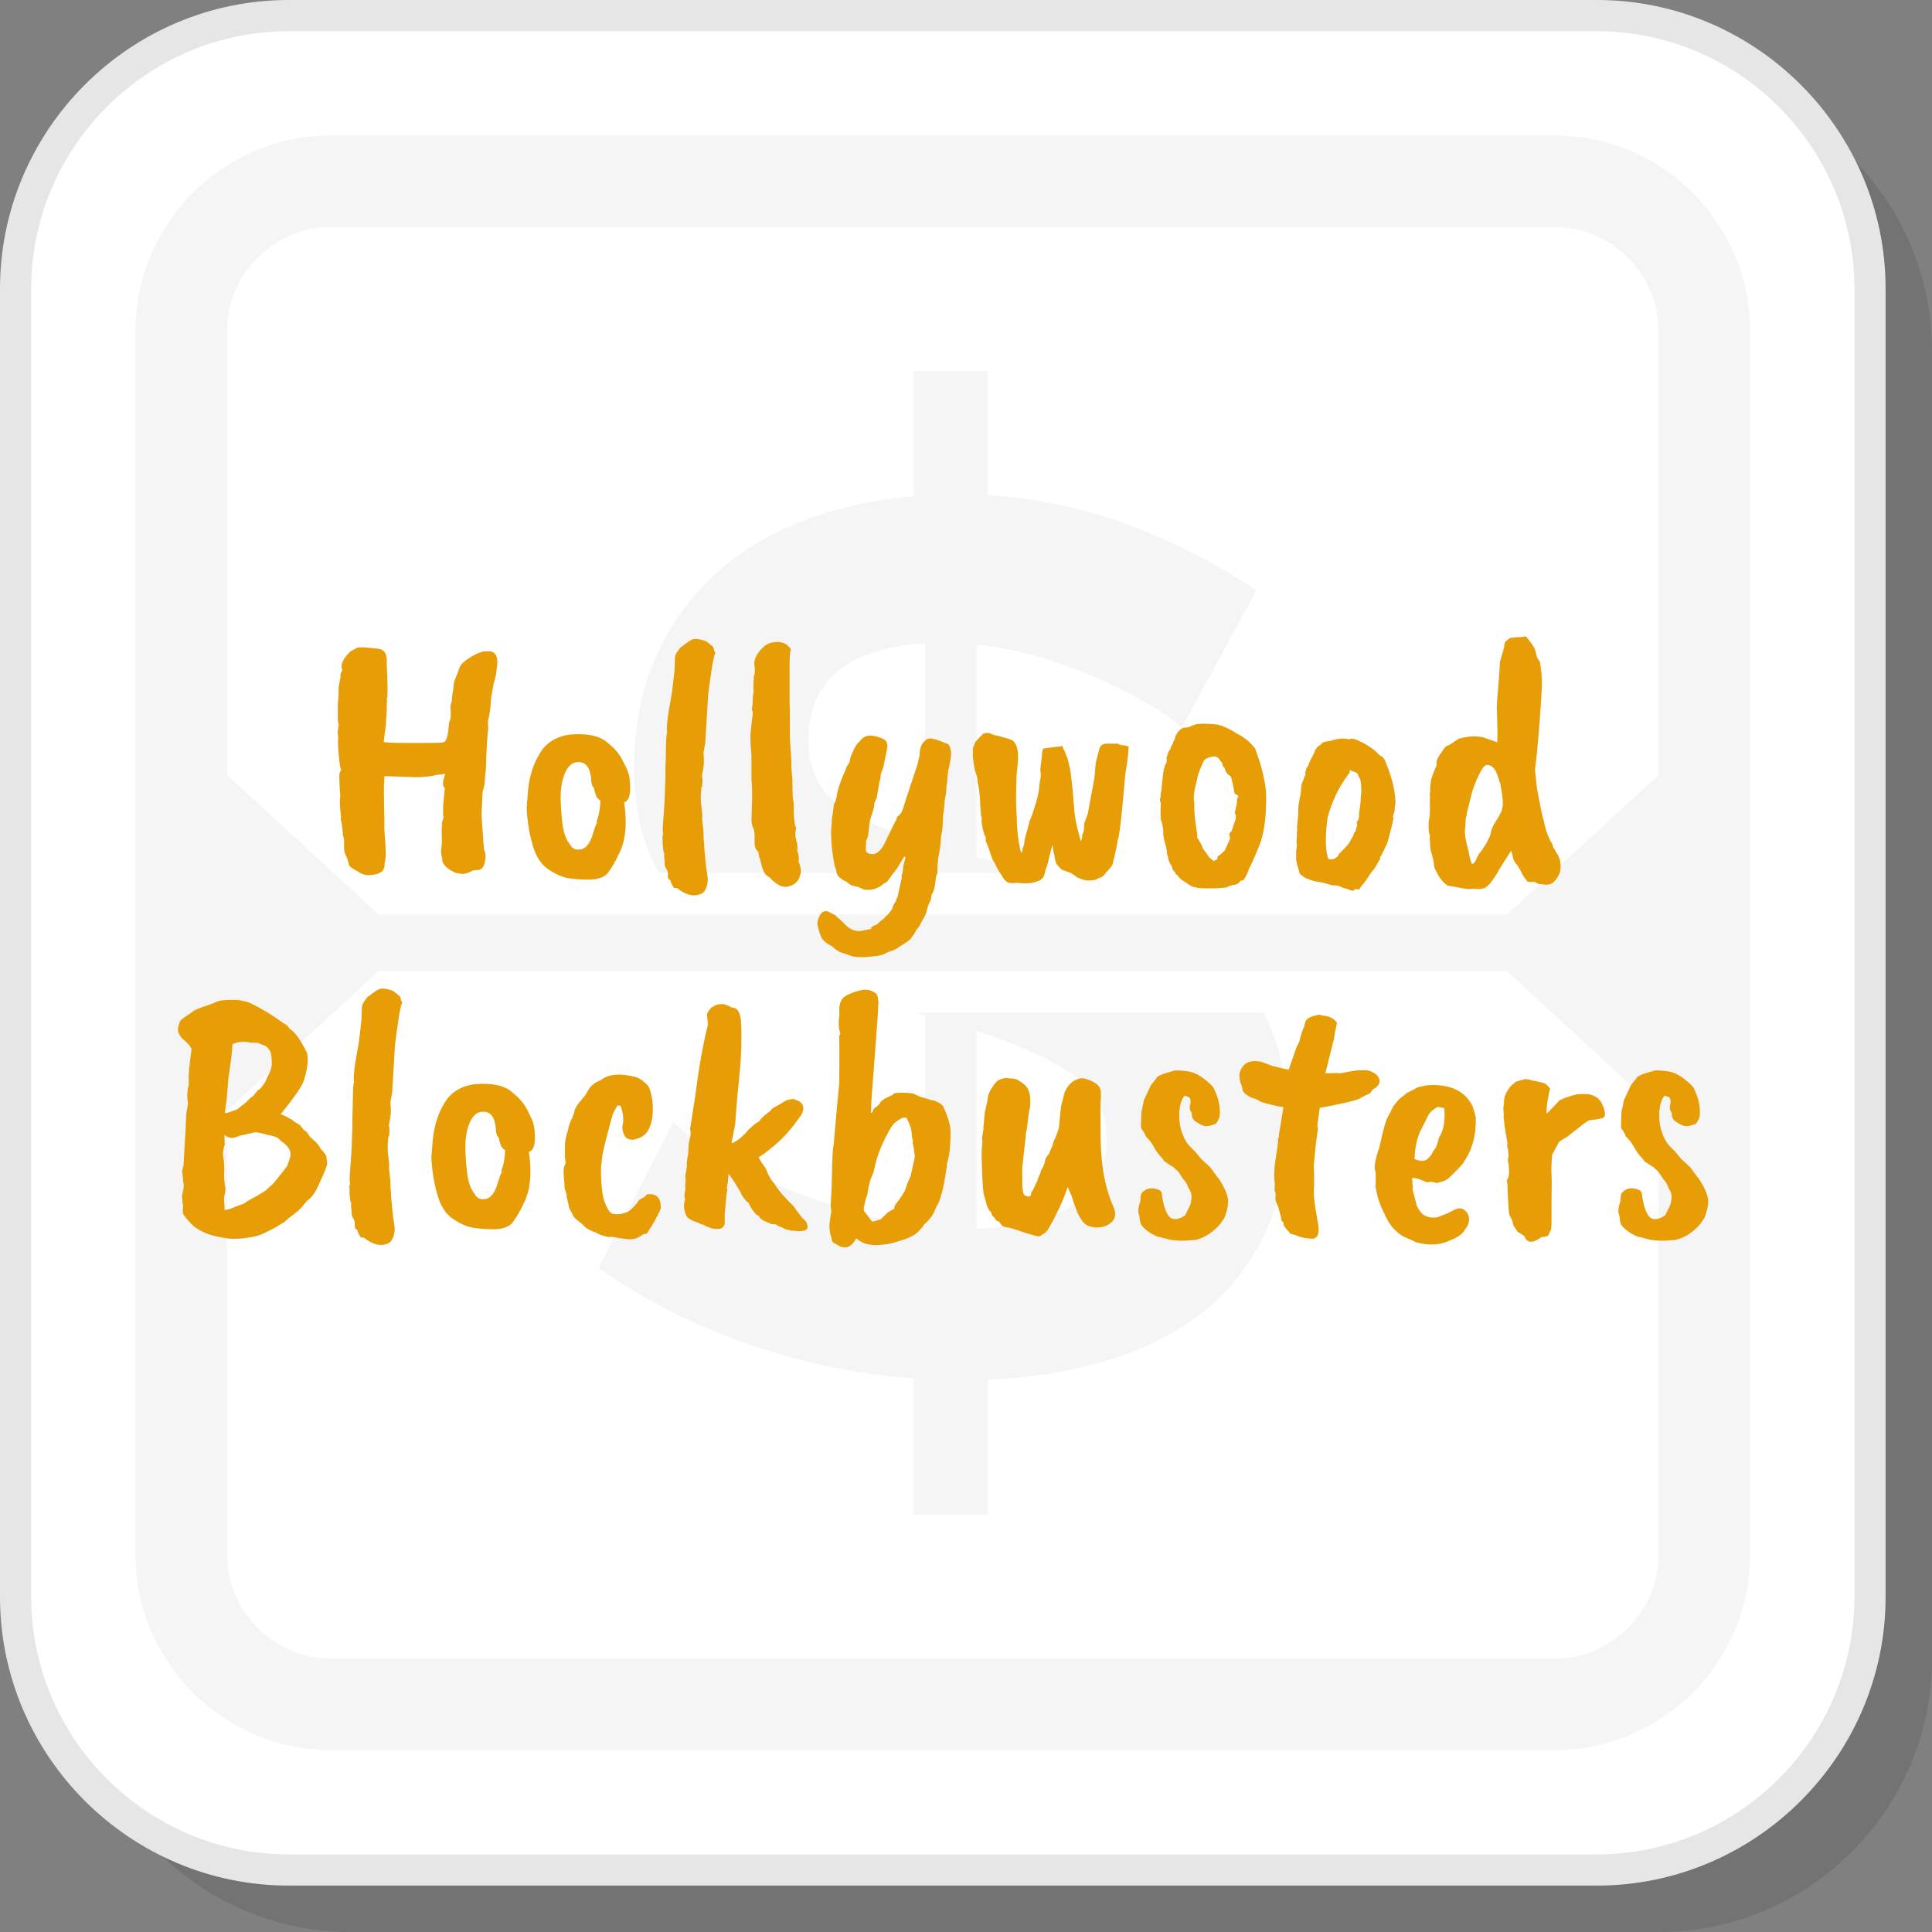
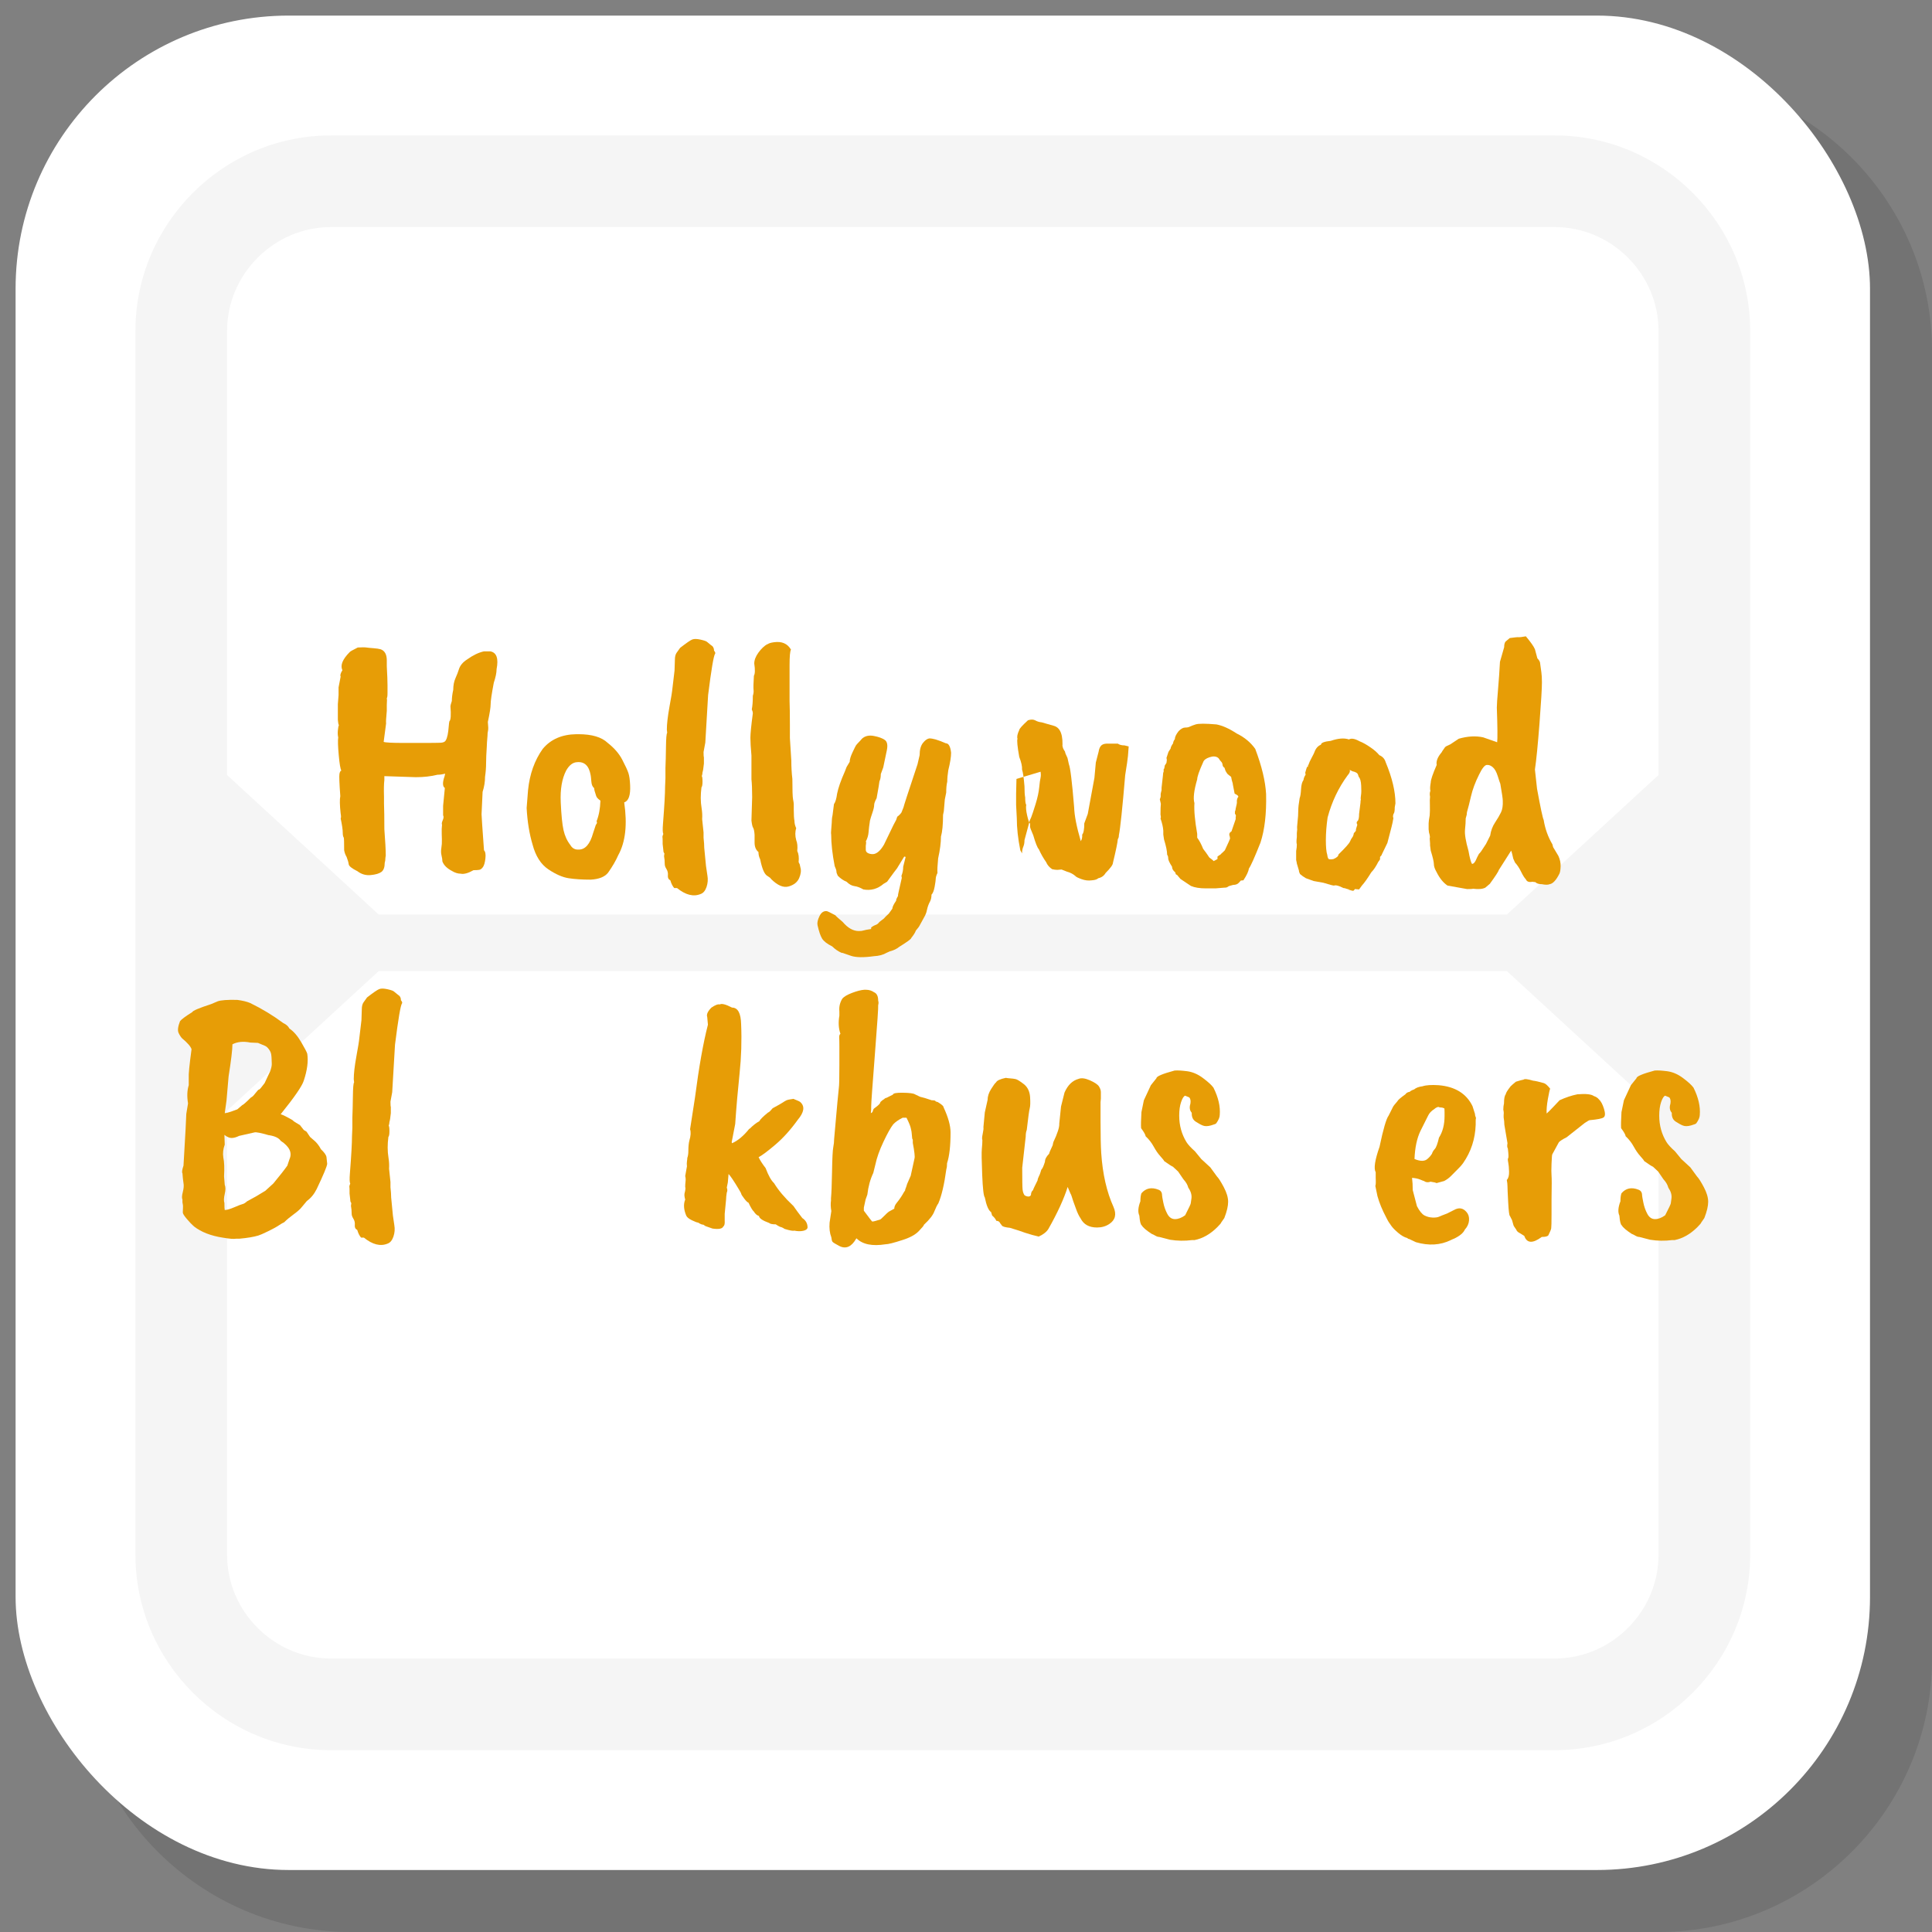
<svg xmlns="http://www.w3.org/2000/svg" xml:space="preserve" width="200px" height="200px" version="1.1" style="shape-rendering:geometricPrecision; text-rendering:geometricPrecision; image-rendering:optimizeQuality; fill-rule:evenodd; clip-rule:evenodd" viewBox="0 0 8688.5 8688.5">
  <rect x="0" y="0" width="8688.5" height="8688.5" fill="#808080" stroke="none" />
  <defs>
    <style type="text/css">
   
    .fil3 {fill:whitesmoke}
    .fil1 {fill:white}
    .fil2 {fill:#E6E6E6;fill-rule:nonzero}
    .fil5 {fill:#E79D06;fill-rule:nonzero}
    .fil4 {fill:whitesmoke;fill-rule:nonzero}
    .fil0 {fill:black;fill-opacity:0.102}
   
  </style>
  </defs>
  <g id="Layer_x0020_1">
    <path class="fil0" d="M1577.1 8688.5l5883.2 0c675.5,0 1228.2,-552.7 1228.2,-1228.2l0 -5883.2c0,-675.5 -552.7,-1228.2 -1228.2,-1228.2l-5883.2 0c-675.5,0 -1228.2,552.7 -1228.2,1228.2l0 5883.2c0,675.5 552.7,1228.2 1228.2,1228.2z" />
    <rect class="fil1" x="70.1" y="70.1" width="8339.6" height="8339.6" rx="1228.2" ry="1228.2" />
-     <path class="fil2" d="M1298.3 8339.6l5883.2 0c318.4,0 607.9,-130.3 817.8,-340.3 210,-209.9 340.3,-499.4 340.3,-817.8l0 -5883.2c0,-318.4 -130.3,-607.9 -340.3,-817.8 -209.9,-209.9 -499.4,-340.2 -817.8,-340.2l-5883.2 0c-318.4,0 -607.9,130.3 -817.8,340.2 -209.9,209.9 -340.2,499.4 -340.2,817.8l0 5883.2c0,318.4 130.3,607.9 340.2,817.8 209.9,210 499.4,340.3 817.8,340.3zm5883.2 140.2l-5883.2 0c-357.1,0 -681.7,-146 -917,-381.3 -235.2,-235.2 -381.3,-559.9 -381.3,-917l0 -5883.2c0,-357.1 146.1,-681.7 381.3,-917 235.3,-235.2 559.9,-381.3 917,-381.3l5883.2 0c357.1,0 681.8,146.1 917,381.3 235.3,235.3 381.3,559.9 381.3,917l0 5883.2c0,357.1 -146,681.8 -381.3,917 -235.2,235.3 -559.9,381.3 -917,381.3z" />
    <g id="_2053138636912">
      <path class="fil3" d="M1488.5 609l5502.8 0c483.8,0 879.5,395.7 879.5,879.5l0 5502.8c0,483.8 -395.7,879.5 -879.5,879.5l-5502.8 0c-483.8,0 -879.5,-395.7 -879.5,-879.5l0 -5502.8c0,-483.8 395.7,-879.5 879.5,-879.5zm214.6 3503.8l5073.6 0 682 -627.5 0 -1996.8c0,-128.1 -52.7,-244.9 -137.6,-329.8 -84.8,-84.8 -201.7,-137.6 -329.8,-137.6l-5502.8 0c-128.1,0 -244.9,52.8 -329.8,137.6 -84.8,84.9 -137.6,201.7 -137.6,329.8l0 1996.8 682 627.5zm5073.6 254.3l-5073.6 0 -682 627.5 0 1996.7c0,128.1 52.8,245 137.6,329.8 84.9,84.9 201.7,137.6 329.8,137.6l5502.8 0c128.1,0 245,-52.7 329.8,-137.6 84.9,-84.8 137.6,-201.7 137.6,-329.8l0 -1996.7 -682 -627.5z" />
-       <path class="fil4" d="M5313.3 3274.1c-22.1,-25.7 -63.4,-57 -124.2,-93.8 -60.7,-36.8 -132.4,-74.5 -215.2,-113.1 -82.8,-38.7 -173.8,-73.6 -273.1,-104.9 -99.4,-31.3 -202.4,-52.4 -309.1,-63.5l0 954.8 138 33.1c45.9,12.4 90.7,24.9 134.6,37.7l-1701.4 0c-15.6,-27.2 -29.6,-55.5 -42,-84.6 -46,-108.5 -69,-238.2 -69,-389 0,-184 32.2,-348.7 96.6,-494 64.4,-145.3 152.7,-269.5 264.9,-372.5 112.2,-103.1 245.6,-184 400.1,-242.8 154.6,-58.9 320.1,-95.7 496.7,-110.5l0 -562.9 331.2 0 0 557.5c242.8,18.4 466.3,68 670.5,149 204.2,80.9 383.5,174.7 538.1,281.4l-336.7 618.1zm368.7 1281.3c6.1,11.5 12,23.2 17.6,35 58.9,123.2 88.4,275 88.4,455.2 0,202.4 -35.9,375.4 -107.7,518.9 -71.7,143.4 -169.2,261.2 -292.5,353.1 -123.2,92 -266.7,161 -430.5,207 -163.6,46 -335.7,72.7 -515.9,80.1l0 607 -331.2 0 0 -612.6c-257.5,-18.4 -508.6,-70.9 -753.3,-157.3 -244.7,-86.4 -466.3,-199.6 -665,-339.4l336.6 -656.8c29.5,29.5 80.1,68.2 151.8,115.9 71.7,47.9 158.2,94.8 259.4,140.8 101.1,46 213.4,89.2 336.6,129.7 123.3,40.5 251.1,68 383.6,82.8l0 -949.3c-14.4,-3.2 -28.7,-6.5 -43.1,-10.1l1565.2 0zm-705.3 567.5c0,-125.1 -51.6,-222.6 -154.6,-292.5 -103,-69.9 -246.5,-134.2 -430.4,-193.1l0 888.5c389.9,-11 585,-145.3 585,-402.9zm-1341.1 -1793.6c0,125.1 43.2,219.8 129.7,284.2 86.5,64.4 218,122.4 394.6,173.9l0 -894.1c-349.5,22.1 -524.3,167.4 -524.3,436z" />
    </g>
    <path class="fil5" d="M1532 3680.7c2.1,-3.1 2.1,-10.5 0,-22 -4.2,-37.7 -4.7,-63.9 -1.6,-78.6 -4.2,-56.6 -5.5,-89.6 -3.9,-99.1 1.6,-9.4 4.4,-14.6 8.6,-15.7 -4.2,-6.3 -8.1,-29.3 -11.7,-69.2 -3.7,-39.8 -4.5,-66.5 -2.4,-80.2 -2.1,-8.3 -2.6,-18.6 -1.6,-30.6 1.1,-12.1 2.6,-20.2 4.7,-24.4 -2.1,-2.1 -3.6,-9.9 -4.7,-23.6l0 -70.7 3.2 -40.9 0 -34.6 9.4 -48.7c-3.2,-5.3 -0.5,-14.7 7.8,-28.3 -10.4,-22.1 0.6,-49.3 33.1,-81.8 1,-2.1 13.1,-8.9 36.1,-20.4 18.9,-1.1 31.7,-1.1 38.6,0 6.8,1 17.2,2.1 31.4,3.1 14.1,1.1 24.9,2.6 32.2,4.7 18.9,6.3 28.3,23.1 28.3,50.4l0 26.7c2.1,37.7 3.2,66 3.2,84.9l0 34.6c0,13.6 -1.1,21.5 -3.2,23.5 1.1,4.3 1.1,14.2 0,29.9l0 26.8c-3.1,32.4 -4.2,51.3 -3.1,56.5l-11 83.4c8.4,3.1 38.2,4.7 89.6,4.7l78.6 0c46.1,0 75.2,-0.3 87.3,-0.8 12,-0.5 19.9,-3.9 23.5,-10.2 3.7,-6.3 6.6,-14.7 8.7,-25.1 2.1,-10.5 3.7,-22.6 4.7,-36.2 1.1,-13.6 2.1,-22 3.2,-25.2 6.3,-5.2 7.8,-27.8 4.7,-67.6 0,-3.1 2.1,-11 6.3,-23.6 0,-14.6 2.1,-31.4 6.3,-50.3 0,-19.9 3.4,-37.4 10.2,-52.6 6.8,-15.3 11.8,-28.1 14.9,-38.6 5.3,-17.8 17.8,-33 37.8,-45.6 26.2,-18.8 51.3,-30.9 75.4,-36.1l28.3 0c28.3,5.2 37.8,31.9 28.3,80.2 0,15.7 -4.2,36.1 -12.6,61.3 -9.4,49.3 -14.1,81.2 -14.1,95.9 0,14.7 -4.2,41.4 -12.6,80.2 2.1,19.9 2.4,33 0.8,39.3 -1.6,6.3 -2.4,14.1 -2.4,23.6 -2,23 -3.1,38.7 -3.1,47.1 -2.1,31.5 -3.2,56.6 -3.2,75.5 0,18.9 -1.5,39.3 -4.7,61.3 0,22 -3.6,44.6 -11,67.6l-4.7 100.6c0,7.4 3.7,61.4 11,162 6.3,6.3 8.4,18.6 6.3,37 -2.1,18.3 -5.7,31.1 -11,38.5 -5.2,7.3 -10.7,11.5 -16.5,12.5 -5.8,1.1 -14.4,1.6 -25.9,1.6 -24.2,13.7 -43.6,18.9 -58.2,15.7 -12.6,0 -25.7,-4.2 -39.3,-12.5 -22,-11.6 -36.2,-25.7 -42.5,-42.5 0,-7.3 -1.3,-16.2 -3.9,-26.7 -2.6,-10.5 -2.9,-21.8 -0.8,-33.8 2.1,-12.1 2.9,-24.9 2.4,-38.6 -0.6,-13.6 -0.8,-29.3 -0.8,-47.1l1.5 -18.9c-2.1,-4.2 -1,-11 3.2,-20.4 4.2,-9.4 4.7,-16.8 1.6,-22l0 -42.5 7.8 -80.2c-10.4,-7.3 -11,-24.6 -1.6,-51.8l3.2 -12.6c-12.6,3.1 -24.1,4.7 -34.6,4.7 -29.4,7.3 -61.8,11 -97.5,11l-141.5 -4.7 0 17.3c-2.1,16.7 -2.6,41.9 -1.6,75.4l0 29.9c1.1,27.3 1.6,66.1 1.6,116.4 4.2,54.5 6.3,93.8 6.3,117.9l-1.6 11c0,8.4 -1,15.7 -3.1,22 0,19.9 -5,33.5 -14.9,40.9 -10,7.3 -26,12 -48,14.1 -22,2.1 -41.9,-3.6 -59.7,-17.3 -25.2,-12.5 -38.3,-23 -39.3,-31.4 -1.1,-8.4 -4.3,-19.4 -9.5,-33 -5.2,-8.4 -8.9,-18.4 -11,-29.9 0,-33.5 -0.5,-52.4 -1.6,-56.6 -3.1,-4.2 -4.7,-11.5 -4.7,-22 0,-13.6 -3.1,-35.1 -9.4,-64.5z" />
    <path id="1" class="fil5" d="M2656.2 3485.8c-7.4,-42 -27.8,-61.4 -61.4,-58.2 -18.8,1 -35.1,13.6 -48.7,37.7 -18.9,36.7 -27,84.1 -24.4,142.3 2.6,58.2 6.8,100.1 12.6,125.8 5.8,25.7 16,48 30.7,66.8 8.4,14.7 20.9,21.5 37.7,20.5 29.3,0 50.8,-24.7 64.5,-73.9l12.5 -37.8c5.3,-5.2 6.3,-10.5 3.2,-15.7 10.5,-26.2 16.2,-57.1 17.3,-92.8 -10.5,-7.3 -16.8,-14.1 -18.9,-20.4 -6.3,-17.8 -9.4,-29.9 -9.4,-36.2 -7.4,-5.2 -11.5,-15.2 -12.6,-29.9 -1.1,-14.6 -2.1,-24.1 -3.1,-28.2zm-287.8 147.8l6.3 -80.2c7.4,-72.4 29.4,-134.2 66.1,-185.6 35.6,-42.9 85.9,-65 150.9,-66l9.4 0c60.8,0 104.8,13.1 132.1,39.3 29.4,23.1 51.1,48.2 65.2,75.5 14.2,27.2 23.4,47.1 27.6,59.7 4.2,12.6 6.8,31 7.8,55.1 2.1,45 -6.8,70.7 -26.7,77 14.7,99.6 5.8,178.7 -26.7,237.4 -10.5,24.1 -25.7,50.3 -45.6,78.6 -14.7,18.9 -40.9,29.4 -78.6,31.5 -37.8,0 -70.5,-2.1 -98.3,-6.3 -27.8,-4.2 -58.4,-17.6 -92,-40.1 -33.5,-22.5 -57.1,-59.5 -70.7,-110.9 -14.7,-49.2 -23.6,-104.2 -26.8,-165z" />
    <path id="2" class="fil5" d="M3022.5 3108.4l11 -92.8 1.6 -48.7c0,-13.6 2.6,-24.1 7.8,-31.4l15.8 -22.1c28.3,-22 46.6,-34.6 55,-37.7 8.4,-3.1 20.7,-2.9 36.9,0.8 16.3,3.7 26,7.1 29.1,10.2l17.3 14.2c9.4,5.2 14.2,13.6 14.2,25.1 5.2,6.3 6.8,11 4.7,14.2 -6.3,7.3 -16.8,69.2 -31.4,185.5l-12.6 213.8 -7.9 42.5c0,13.6 0.5,21.5 1.6,23.6l0 28.3c-2.1,20.9 -4.2,34 -6.3,39.3 0,5.2 -1.1,11 -3.2,17.3 2.1,2.1 3.2,10.2 3.2,24.3 0,14.2 -1.6,22.8 -4.7,26 -2.1,16.8 -3.2,32.8 -3.2,47.9 0,15.2 1.3,31 4,47.2 2.6,16.3 3.4,32.2 2.3,48l6.3 59.7 0 23.6c2.1,18.9 3.1,34.1 3.1,45.6l7.9 81.8 6.3 42.4c3.2,17.8 1.8,35.1 -3.9,51.9 -5.8,16.8 -14.4,27.2 -26,31.4 -32.5,13.7 -68.1,4.7 -106.9,-26.7l-12.6 0c-7.3,-8.4 -13.1,-19.9 -17.3,-34.6 -8.4,-4.2 -12,-11.5 -11,-22 1.1,-10.5 -1,-19.9 -6.2,-28.3 -5.3,-8.4 -7.9,-15.7 -7.9,-22 0,-13.6 -1.1,-25.7 -3.2,-36.2l1.6 -12.6c-3.1,-3.1 -4.7,-7.8 -4.7,-14.1l-3.2 -28.3 0 -12.6c0,-8.4 -0.2,-14.1 -0.7,-17.3 -0.6,-3.1 0.7,-8.4 3.9,-15.7 -3.2,-4.2 -3.7,-19.4 -1.6,-45.6 6.3,-80.7 9.4,-136.3 9.4,-166.7l1.6 -37.7 0 -45.6c1.1,-25.1 1.9,-57.1 2.4,-95.9 0.5,-38.8 2.4,-59.7 5.5,-62.9l-1.6 -14.1c0,-25.2 4,-59.5 11.8,-103 7.9,-43.5 11.8,-66.8 11.8,-70z" />
    <path id="3" class="fil5" d="M3385.7 3128.8c3.1,-9.4 4.2,-18.3 3.1,-26.7 -1,-8.4 -0.5,-29.3 1.6,-62.9 5.3,-9.4 5.8,-27.7 1.6,-55 0,-15.7 6.3,-32.2 18.9,-49.5 12.5,-17.3 26.2,-30.2 40.8,-38.5l0 1.5c4.2,-4.2 13.6,-7.3 28.3,-9.4 35.7,-5.2 61.3,5.8 77.1,33 -4.2,7.3 -6.3,30.9 -6.3,70.7l0 160.4c1,26.2 1.5,61.9 1.5,107l0 59.7 6.4 102.2c0,27.2 1.5,54.5 4.7,81.7 0,50.4 1,80.8 3.1,91.3 2.1,10.4 3.2,17.8 3.2,22l0 25.1c0,23.1 1,39.8 3.1,50.3 0,10.5 2.6,21.5 7.9,33 -5.3,15.8 -5.3,33.6 0,53.5 5.2,12.6 6.8,28.8 4.7,48.7 6.2,12.6 8.4,29.4 6.2,50.4l4.8 9.4 3.1 14.1c4.2,13.7 2.4,29.6 -5.5,48 -7.9,18.3 -23.6,30.9 -47.2,37.7 -23.5,6.8 -50,-4.4 -79.4,-33.8 -1,-3.1 -6.8,-7.8 -17.2,-14.1 -12.6,-7.4 -23.1,-32 -31.5,-73.9 -5.2,-10.5 -7.8,-21.5 -7.8,-33 -11.6,-9.5 -17.4,-23.6 -17.4,-42.5l0 -34.6c-1,-15.7 -3.1,-26.2 -6.2,-31.4 -3.2,-4.2 -5.8,-15.2 -7.9,-33l3.2 -105.4c0,-34.6 -1.1,-61.3 -3.2,-80.2l0 -106.9c-3.1,-34.6 -4.7,-61 -4.7,-79.4 0,-18.3 3.6,-55.3 11,-110.8 0,-4.2 -1.6,-10 -4.7,-17.3 3.1,-15.8 4.7,-36.2 4.7,-61.4z" />
    <path id="4" class="fil5" d="M4255.2 3564.4l-6.3 31.4 -3.2 37.8c0,8.3 -1.5,18.8 -4.7,31.4 0,43 -3.2,75.5 -9.4,97.5 0,27.2 -4.2,59.7 -12.6,97.5 -3.1,31.4 -4.2,53.4 -3.1,66 -5.3,10.5 -7.9,19.9 -7.9,28.3 0,4.2 -1.6,15.2 -4.7,33 -3.2,17.8 -7.9,29.9 -14.2,36.2 0,11.5 -2.1,21.5 -6.3,29.9 -6.3,11.5 -10.7,23.3 -13.3,35.3 -2.7,12.1 -4.8,19.4 -6.3,22 -1.6,2.7 -2.4,4.5 -2.4,5.5l-26.7 48.8c0,1 -5.2,7.8 -15.7,20.4 -2.1,7.4 -8.9,18.4 -20.5,33 0,4.2 -17.8,17.3 -53.4,39.3 -11.6,9.5 -25.7,16.3 -42.5,20.5l-14.1 6.3c-15.8,9.4 -35.2,14.6 -58.2,15.7 -46.1,6.3 -80.2,5.8 -102.2,-1.6l-40.9 -14.1 0 1.5c-16.7,-7.3 -31.4,-17.2 -44,-29.8 -23.1,-11.6 -38.3,-23.3 -45.6,-35.4 -7.4,-12 -14.1,-32.2 -20.5,-60.5 -2,-10.5 0.8,-23.9 8.7,-40.1 7.9,-16.3 18.6,-23.9 32.2,-22.8 3.2,0 16.3,6.3 39.4,18.8 2,3.2 13.1,13.1 32.9,29.9 23.1,27.3 47.2,40.9 72.4,40.9 9.4,0 16.2,-0.8 20.4,-2.4 4.2,-1.5 16.3,-3.9 36.2,-7 -3.2,-3.2 -1.8,-6.6 3.9,-10.3 5.8,-3.6 10.2,-6 13.4,-7 7.3,-2.1 13.6,-6.8 18.9,-14.2l20.4 -15.7c2.1,-3.1 9.4,-10.5 22,-22l15.7 -22c0,-7.4 5.8,-19.4 17.3,-36.2 -1,-3.1 1.6,-9.9 7.9,-20.4 0,-4.2 1,-10.5 3.1,-18.9l14.2 -62.9 -1.6 -9.4c5.2,-12.6 7.9,-26.2 7.9,-40.9l11 -44 -6.3 -1.6 -29.9 48.7c0,1.1 -1.6,3.4 -4.7,7.1 -3.1,3.7 -7.4,9.2 -12.6,16.5l-29.9 40.9 -15.7 9.4c-27.2,23.1 -57.6,31.5 -91.2,25.2 -14.6,-8.4 -28,-13.4 -40.1,-14.9 -12,-1.6 -23.8,-8.2 -35.3,-19.7 -13.7,-5.2 -26.8,-14.2 -39.3,-26.7 -4.3,-8.4 -6.3,-15 -6.3,-19.7 0,-4.7 -2.7,-12.8 -7.9,-24.3 -10.5,-54.5 -15.7,-101.7 -15.7,-141.5 -1.1,-3.2 -0.8,-13.4 0.8,-30.7 1.5,-17.3 2.3,-28.9 2.3,-34.6 0,-5.8 1.1,-13.4 3.2,-22.8l6.2 -48.7c6.4,-8.4 11.1,-24.1 14.2,-47.2 5.3,-26.2 16.8,-59.2 34.6,-99.1l7.9 -20.4 14.1 -23.6c0,-10.5 4.2,-24.6 12.6,-42.4 8.4,-17.9 13.6,-28.3 15.7,-31.5 2.1,-3.1 5.8,-7.3 11,-12.6 5.2,-5.2 10.5,-11 15.7,-17.3 13.6,-12.5 31.5,-16.7 53.5,-12.5 22,4.1 38.5,10.2 49.5,18 11,7.9 13.9,23.9 8.7,48 -10.5,49.3 -15.8,74.4 -15.8,75.5l-11 29.8c0,13.7 -2.1,24.7 -6.2,33 0,4.3 -4.3,29.4 -12.6,75.5 -7.4,13.7 -11,23.6 -11,29.9 0,8.4 -2.7,20.2 -7.9,35.4 -5.2,15.2 -8.9,27 -11,35.4 -3.1,19.9 -5.2,37.2 -6.3,51.8 -1,14.7 -5.2,28.9 -12.6,42.5 2.1,0 2.1,6.3 0,18.9l0 15.7c-1,12.6 7.9,19.9 26.8,22 18.8,2.1 37.2,-12.1 55,-42.5 25.1,-52.4 39.3,-81.7 42.5,-88l12.5 -23.6 4.7 -14.1c7.4,-5.3 13.7,-11.6 18.9,-18.9l9.4 -23.6c0,-3.1 21,-67.6 62.9,-193.4l9.5 -40.9c0,-24.1 4.9,-42.4 14.9,-55 10,-12.6 19.7,-19.4 29.1,-20.4 15.7,0 40.3,7.3 73.9,22 12.6,0 20.4,14.1 23.6,42.4 0,18.9 -4.2,45.1 -12.6,78.6 -3.2,20 -4.7,37.2 -4.7,51.9 -3.2,12.6 -4.7,28.9 -4.7,48.8z" />
-     <path id="5" class="fil5" d="M4571.2 3503l-1.6 66.1 0 50.3 3.1 59.8c0,44 5.3,92.2 15.8,144.6l7.8 14.1c0,-11.5 1.9,-21.4 5.5,-29.8 3.7,-8.4 5.5,-18.4 5.5,-29.9l22 -81.8c0,-3.1 2.7,-9.9 7.9,-20.4 4.2,-10.5 10.8,-30.1 19.7,-59 8.9,-28.8 14.4,-53.9 16.5,-75.4 2.1,-21.5 4.2,-36.4 6.3,-44.8 2,-8.4 1.5,-20 -1.6,-34.6l7.8 -64.5c0,-14.7 2.2,-25.1 6.3,-31.4 44.1,-6.3 72.9,-10 86.5,-11 0,6.2 3.7,14.6 11,25.1 0,4.2 3.7,13.6 11,28.3l6.3 28.3c6.3,14.7 14.2,79.2 23.6,193.4 1,36.7 11,87.5 29.9,152.5 5.2,-8.4 7.3,-18.3 6.3,-29.8 6.2,-6.3 9.4,-23.1 9.4,-50.4l15.7 -42.4 29.9 -162 6.3 -69.1 12.6 -48.8c2,-13.6 6.5,-23.3 13.3,-29.1 6.8,-5.7 18.1,-8.1 33.8,-7l39.3 0c7.4,5.2 17.3,7.8 29.9,7.8l18.9 4.7c-1.1,12.6 -2.1,26.8 -3.2,42.5 -1,12.6 -5.2,41.4 -12.5,86.5 -12.6,149.8 -22.1,240 -28.4,270.4 0,7.3 -1.5,13.1 -4.7,17.3 -1,14.6 -8.4,50.3 -22,106.9 0,8.4 -11,23.6 -33,45.6 -7.3,12.6 -18.3,20.4 -33,23.6 -5.3,5.2 -15.2,8.4 -29.9,9.4 -14.7,2.1 -29.9,0.3 -45.6,-5.5 -15.7,-5.7 -24.6,-10.2 -26.7,-13.3 -10.5,-9.5 -23.6,-16.3 -39.3,-20.5l-23.6 -9.4c-12.6,-13.7 -19.9,-21.5 -22,-23.6 -4.2,-6.3 -7.9,-21.5 -11,-45.6 -2.1,-1 -4.7,-15.2 -7.9,-42.5 -12.6,46.2 -18.8,71.8 -18.8,77.1 -5.3,17.8 -8.7,28 -10.3,30.6 -1.6,2.7 -2.6,6.3 -3.1,11 -0.5,4.8 -1.8,9.2 -4,13.4 0,6.3 -3.3,13.1 -10.2,20.4 -6.8,7.4 -19.6,13.2 -38.5,17.4 -18.9,5.2 -43.5,5.7 -73.9,1.5l-18.9 1.6c-7.3,0 -15.1,-1.1 -23.5,-3.1 -12.6,-8.4 -21.5,-18.9 -26.8,-31.5 -12.5,-17.8 -23.6,-37.2 -33,-58.2 -6.3,-6.3 -14.7,-27.2 -25.1,-62.9 -9.5,-22 -14.2,-34.5 -14.2,-37.7l0 -14.2c-4.2,-4.1 -8.6,-16.7 -13.3,-37.7 -4.8,-20.9 -6.1,-36.7 -4,-47.1 -3.1,-4.3 -4.7,-15.3 -4.7,-33.1 -2.1,-10.5 -3.2,-27.2 -3.2,-50.3 -3.1,-38.8 -6.8,-63.9 -11,-75.4 1.1,-13.7 -3.1,-32.6 -12.5,-56.7 -8.4,-47.1 -11,-74.4 -7.9,-81.7 -3.1,-8.4 -0.5,-21.5 7.9,-39.3 0,-5.3 13.1,-19.9 39.3,-44 13.6,-4.2 24.6,-4 33,0.8 8.4,4.7 17.8,7.6 28.3,8.6l55 15.7c30.4,8.4 43,43.5 37.8,105.4l-6.3 61.3c0,1 0,3.1 0,6.3l0 6.2z" />
+     <path id="5" class="fil5" d="M4571.2 3503l-1.6 66.1 0 50.3 3.1 59.8c0,44 5.3,92.2 15.8,144.6l7.8 14.1c0,-11.5 1.9,-21.4 5.5,-29.8 3.7,-8.4 5.5,-18.4 5.5,-29.9l22 -81.8c0,-3.1 2.7,-9.9 7.9,-20.4 4.2,-10.5 10.8,-30.1 19.7,-59 8.9,-28.8 14.4,-53.9 16.5,-75.4 2.1,-21.5 4.2,-36.4 6.3,-44.8 2,-8.4 1.5,-20 -1.6,-34.6l7.8 -64.5c0,-14.7 2.2,-25.1 6.3,-31.4 44.1,-6.3 72.9,-10 86.5,-11 0,6.2 3.7,14.6 11,25.1 0,4.2 3.7,13.6 11,28.3l6.3 28.3c6.3,14.7 14.2,79.2 23.6,193.4 1,36.7 11,87.5 29.9,152.5 5.2,-8.4 7.3,-18.3 6.3,-29.8 6.2,-6.3 9.4,-23.1 9.4,-50.4l15.7 -42.4 29.9 -162 6.3 -69.1 12.6 -48.8c2,-13.6 6.5,-23.3 13.3,-29.1 6.8,-5.7 18.1,-8.1 33.8,-7l39.3 0c7.4,5.2 17.3,7.8 29.9,7.8l18.9 4.7c-1.1,12.6 -2.1,26.8 -3.2,42.5 -1,12.6 -5.2,41.4 -12.5,86.5 -12.6,149.8 -22.1,240 -28.4,270.4 0,7.3 -1.5,13.1 -4.7,17.3 -1,14.6 -8.4,50.3 -22,106.9 0,8.4 -11,23.6 -33,45.6 -7.3,12.6 -18.3,20.4 -33,23.6 -5.3,5.2 -15.2,8.4 -29.9,9.4 -14.7,2.1 -29.9,0.3 -45.6,-5.5 -15.7,-5.7 -24.6,-10.2 -26.7,-13.3 -10.5,-9.5 -23.6,-16.3 -39.3,-20.5l-23.6 -9.4l-18.9 1.6c-7.3,0 -15.1,-1.1 -23.5,-3.1 -12.6,-8.4 -21.5,-18.9 -26.8,-31.5 -12.5,-17.8 -23.6,-37.2 -33,-58.2 -6.3,-6.3 -14.7,-27.2 -25.1,-62.9 -9.5,-22 -14.2,-34.5 -14.2,-37.7l0 -14.2c-4.2,-4.1 -8.6,-16.7 -13.3,-37.7 -4.8,-20.9 -6.1,-36.7 -4,-47.1 -3.1,-4.3 -4.7,-15.3 -4.7,-33.1 -2.1,-10.5 -3.2,-27.2 -3.2,-50.3 -3.1,-38.8 -6.8,-63.9 -11,-75.4 1.1,-13.7 -3.1,-32.6 -12.5,-56.7 -8.4,-47.1 -11,-74.4 -7.9,-81.7 -3.1,-8.4 -0.5,-21.5 7.9,-39.3 0,-5.3 13.1,-19.9 39.3,-44 13.6,-4.2 24.6,-4 33,0.8 8.4,4.7 17.8,7.6 28.3,8.6l55 15.7c30.4,8.4 43,43.5 37.8,105.4l-6.3 61.3c0,1 0,3.1 0,6.3l0 6.2z" />
    <path id="6" class="fil5" d="M5552.3 3569.1l-7.9 -40.9c0,-3.1 -0.8,-6.8 -2.3,-11 -1.6,-4.2 -3.5,-12 -5.6,-23.6 -8.3,-6.3 -14.1,-11 -17.3,-14.1l-7.8 -12.6 -4.7 -14.2c-5.3,-3.1 -8.2,-7.6 -8.7,-13.3 -0.5,-5.8 -2.6,-10.5 -6.3,-14.2 -3.6,-3.7 -6.5,-7.3 -8.6,-11 -2.1,-3.6 -4.2,-6 -6.3,-7 -9.4,-6.4 -22,-6.9 -37.7,-1.6 -15.8,5.2 -25.2,12.6 -28.3,22 -17.9,39.8 -26.8,65.5 -26.8,77 -14.7,50.3 -18.8,86 -12.5,106.9 -2.2,33.6 2.1,79.7 12.5,138.4l0 17.3c9.5,12.6 18.4,29.3 26.8,50.3 10.5,13.6 17.5,23.3 21.2,29.1 3.6,5.8 6,9.2 7.1,10.2 10.5,7.4 16.7,12.6 18.8,15.7 8.4,-4.2 14.2,-7.3 17.3,-9.4l0 -11c5.3,-4.2 10,-7.3 14.2,-9.4 -1.1,0 2.6,-3.7 11,-11l7.9 -7.9c15.7,-33.5 23.5,-51.1 23.5,-52.7 0,-1.6 -0.5,-4.9 -1.6,-10.2 -4.1,-9.4 -1.5,-16.8 7.9,-22 0,0 6.3,-18.3 18.9,-55l0 -9.5c2.1,-6.3 1,-11 -3.2,-14.1l0 -11c2.1,-4.2 3.2,-8.4 3.2,-12.6 4.2,-16.8 6,-26.7 5.5,-29.9 -0.5,-3.1 -0.3,-7 0.8,-11.8 1,-4.7 2.6,-8.1 4.7,-10.2 3.1,-4.2 -2.1,-9.4 -15.7,-15.7zm-222.5 -297.2c8.9,0 15.7,-1.3 20.4,-3.9 4.8,-2.6 13.7,-6 26.8,-10.2 13.1,-4.2 44.3,-4.2 93.5,0 27.3,5.2 57.7,18.8 91.2,40.9 34.6,16.7 62.4,39.8 83.3,69.1 29.4,77.6 45.6,145.2 48.8,202.9 2.1,88 -6.3,160.9 -25.2,218.5 -26.2,66 -43.5,104.8 -51.9,116.4 -2.1,13.6 -10.5,31.4 -25.1,53.4 -5.3,0 -9.5,0.5 -12.6,1.6 0,1 -2.9,4.4 -8.7,10.2 -5.7,5.8 -13.8,8.7 -24.3,8.7 -13.6,3.1 -21.8,6 -24.4,8.6 -2.6,2.6 -8.1,3.9 -16.5,3.9l-39.3 3.2 -42.5 0c-28.3,0 -50.8,-3.7 -67.6,-11l-47.1 -31.5 -15.8 -18.8c-3.1,0 -4.9,-1.4 -5.5,-4 -0.5,-2.6 -1.3,-5 -2.3,-7.1 -9.4,-7.3 -14.2,-15.7 -14.2,-25.1 -11.5,-17.8 -17.3,-30.4 -17.3,-37.7 0,-7.4 -1.5,-12.6 -4.7,-15.8 0,-15.7 -4.7,-38.7 -14.1,-69.2l-3.2 -21.9 0 -17.4c-1,-15.7 -5.2,-34 -12.6,-55 2.1,-2.1 2.1,-7.8 0,-17.3 0,-24.1 0.6,-40.3 1.6,-48.7l-4.7 -20.4c3.1,-6.4 4.5,-12.1 3.9,-17.4 -0.5,-5.2 0.8,-13.1 4,-23.5l0 -11 6.2 -55.1c0,-7.3 1.1,-13.1 3.2,-17.3l0 -11c2.1,0 3.7,-5.2 4.7,-15.7l7.9 -12.6 1.6 -12.5c0,-3.2 -0.6,-6.3 -1.6,-9.5l7.8 -23.6c0,-2.1 3.7,-8.4 11,-18.8 0,-5.3 3.7,-13.2 11.1,-23.6 0,-5.3 2.6,-11.5 7.8,-18.9 0,-9.4 5.8,-21.5 17.3,-36.2 10.5,-10.4 20.2,-15.7 29.1,-15.7z" />
    <path id="7" class="fil5" d="M5970.5 3676c-5.3,36.7 -7.9,70.8 -7.9,102.2 0,31.4 2.1,53.5 6.3,66 1.1,9.5 3.2,15.8 6.3,18.9 5.3,2.1 12.6,2.1 22,0 14.7,-6.3 22,-13.1 22,-20.4 30.4,-29.4 47.7,-48.8 51.9,-58.2 4.2,-9.5 7.3,-15.2 9.5,-17.3 4.1,-5.3 6.7,-12.1 7.8,-20.4 5.3,-5.3 8.4,-9 9.4,-11.1 -1,-3.1 1.1,-12 6.3,-26.7 -4.2,-7.3 -3.9,-12.8 0.8,-16.5 4.7,-3.7 7.1,-14.4 7.1,-32.2l6.3 -50.3c0,-6.3 0.5,-11 1.6,-14.2 -1.1,-4.2 -0.8,-10.7 0.7,-19.6 1.6,-9 1.9,-23.4 0.8,-43.3 -1,-19.9 -4.7,-33 -11,-39.3l-3.1 -9.4c-2.1,-7.4 -10.5,-12.6 -25.2,-15.7l-12.6 -6.3c3.2,6.3 0,14.6 -9.4,25.1 -40.9,55.6 -70.8,118.5 -89.6,188.7zm-108.5 -168.2c1,-8.4 4.2,-16.3 9.4,-23.6l-1.5 -9.5c4.1,-14.6 6.8,-23 7.8,-25.1 1.1,-2.1 2.6,-2.1 4.7,0 -1,-4.2 -0.5,-7.3 1.6,-9.5 3.1,-9.4 8.1,-20.4 15,-32.9 6.8,-12.6 10.7,-20.5 11.7,-23.6 6.3,-17.9 16.3,-29.4 29.9,-34.6 0,-8.4 14.7,-14.2 44,-17.3 33.6,-11.5 60.8,-13.6 81.8,-6.3 10.5,-6.3 26.2,-3.7 47.1,7.9 15.8,6.2 32.6,15.7 50.4,28.2 15.7,10.5 28.8,22.1 39.3,34.6 14.7,6.3 24.1,16.8 28.3,31.5 29.3,70.2 44,132.1 44,185.5l-3.1 17.3c0,14.7 -1.4,23.8 -4,27.5 -2.6,3.7 -3.9,9.2 -3.9,16.5 2.1,1.1 2.1,5.8 0,14.2 0,5.2 -8.4,39.3 -25.2,102.2l-25.1 51.9c0,2.1 -2.6,5.7 -7.9,11l0 9.4c0,2.1 -2.6,6.3 -7.8,12.6 -10.5,20.9 -21,36.7 -31.5,47.1 -16.8,27.3 -30.9,47.2 -42.4,59.8l-12.6 17.3 -18.9 -1.6c-3.1,5.3 -6,7.9 -8.6,7.9 -2.7,0 -10.3,-2.1 -22.8,-6.3l12.5 -1.6c-8.3,1.1 -14.9,0.5 -19.6,-1.6 -4.7,-2 -9.2,-3.1 -13.4,-3.1 -19.9,-10.5 -34,-14.1 -42.4,-11 -4.2,0 -19.9,-4.2 -47.2,-12.6l-44 -7.9 -34.6 -12.5c-9.4,-5.3 -18.3,-11.6 -26.7,-18.9 -3.2,-6.3 -4.8,-11.5 -4.8,-15.7l-9.4 -31.5c0,-2 -1,-7.3 -3.1,-15.7l0 -40.9c2.1,-10.4 3.1,-20.4 3.1,-29.8 -2.1,-5.3 -2.1,-16.3 0,-33.1l0 -17.2c0,-3.2 0.6,-9 1.6,-17.3 -1,-5.3 -0.5,-16.8 1.6,-34.6 2.1,-17.9 3.1,-34.1 3.1,-48.8 0,-13.6 2.1,-32.5 6.3,-56.6 3.1,-7.3 5.2,-20.7 6.3,-40.1 1,-19.4 4.7,-33.2 11,-41.6z" />
    <path id="8" class="fil5" d="M6591.5 3680.7c0,13.7 -1,30.4 -3.1,50.3 -2.1,19.9 3.1,51.9 15.7,95.9 5.2,30.4 10.5,49.8 15.7,58.2 7.4,0 14.2,-7.8 20.5,-23.6 0,-1 3.6,-8.3 11,-22 3.1,-1 13.6,-15.7 31.4,-44 6.3,-12.6 12.6,-25.2 18.9,-37.7 3.1,-22.1 10.5,-41.7 22,-59 11.5,-17.3 20.4,-32.5 26.7,-45.6 6.3,-13.1 8.9,-30.7 7.9,-52.7 0,-8.3 -3.7,-33.5 -11,-75.4 -2.1,-5.3 -6.1,-17.1 -11.8,-35.4 -5.8,-18.4 -13.1,-31.5 -22,-39.3 -8.9,-7.9 -18.1,-11.3 -27.6,-10.3 -9.4,1.1 -20.9,15.8 -34.5,44.1 -16.8,33.5 -28.9,66 -36.2,97.5 -7.3,31.4 -12,50.3 -14.1,56.6 -3.2,9.4 -4.8,17.8 -4.8,25.1l-4.7 17.3zm198.1 -811.3c22,-3.1 35.4,-4.4 40.1,-3.9 4.7,0.5 15.5,-0.8 32.3,-3.9 22,26.2 35.6,45.6 40.8,58.1l11 40.9c8.4,8.4 12.6,16.3 12.6,23.6 2.1,15.7 3.9,29.1 5.5,40.1 1.6,11 2.4,25.9 2.4,44.8 0,27.3 -3.7,88.8 -11,184.7 -7.4,96 -14.2,164.9 -20.5,206.8l9.5 86.5c15.7,85.9 25.7,132.6 29.8,139.9 6.3,39.8 19.4,76.5 39.3,110.1l3.2 12.5 23.6 39.3c7.3,15.8 10.7,31.5 10.2,47.2 -0.5,15.7 -2.4,26.7 -5.5,33 -14.7,29.4 -29.4,45.1 -44,47.2 -7.4,3.2 -18.9,3.2 -34.6,0 -13.7,0 -23.6,-3.1 -29.9,-9.4 -3.1,0 -7.3,-0.5 -12.6,-1.6 -15.7,3.2 -25.6,-0.5 -29.8,-11 -6.3,-6.3 -13.4,-17.6 -21.3,-33.8 -7.8,-16.3 -17,-30.1 -27.5,-41.7l-7.8 -17.3c-4.2,-18.8 -6.6,-28.5 -7.1,-29.1 -0.5,-0.5 -1.3,-2.8 -2.4,-7l-55 86.4c-2.1,7.4 -15.7,28.4 -40.9,62.9l-20.4 17.3c-12.6,6.3 -31,7.9 -55.1,4.7 -2.1,1.1 -11,1.6 -26.7,1.6l-88 -15.7c-18.9,-12.6 -35.2,-32.5 -48.8,-59.8 -8.4,-14.6 -12.6,-26.7 -12.6,-36.1 0,-10.5 -4.7,-30.9 -14.1,-61.3l-3.1 -23.6 0 -9.4 -1.6 -22.1c2.1,-4.1 1,-13.1 -3.2,-26.7l-1.6 -14.1 0 -26.8c0,-6.3 1.6,-18.3 4.8,-36.1 1,-13.7 1.3,-29.1 0.8,-46.4 -0.6,-17.3 -0.3,-29.6 0.8,-37 -2.1,-10.4 -1.6,-19.4 1.5,-26.7 -2.1,-7.3 -1.5,-19.9 1.6,-37.7 0,-11.5 8.9,-37.8 26.7,-78.7 -3.1,-16.7 4.2,-35.6 22,-56.5 0,-1.1 5.3,-9 15.7,-23.6 3.2,-3.2 11.1,-7.4 23.6,-12.6l37.8 -25.2c39.8,-11.5 76.5,-13.6 110,-6.3l62.9 22.1c2.1,-15.8 1.6,-67.6 -1.5,-155.7 0,-12.6 1.8,-40.1 5.5,-82.5 3.6,-42.5 6.5,-83.6 8.6,-123.5l18.9 -66c0,-11.5 2.1,-19.9 6.3,-25.1l18.8 -15.8z" />
    <path id="9" class="fil5" d="M1190 4870.9l25.1 -53.5c5.3,-14.6 7.6,-26.2 7.1,-34.5 -0.5,-8.4 -0.8,-15.2 -0.8,-20.5 0,-5.2 -0.5,-11.8 -1.6,-19.6 -1,-7.9 -4.4,-15.8 -10.2,-23.6 -5.7,-7.9 -11.5,-13.1 -17.3,-15.7 -5.7,-2.7 -16.5,-7.1 -32.2,-13.4l-34.6 -1.6c-31.4,-6.3 -58.2,-3.6 -80.2,7.9 0,23 -5.7,71.3 -17.3,144.6l-9.4 108.5 -7.9 56.6c7.4,0 26.2,-5.7 56.6,-17.3l22 -18.8c4.2,-1.1 17.3,-12.6 39.4,-34.6 5.2,-2.1 11,-7.4 17.2,-15.8l15.8 -18.8c3.1,1 8.9,-4.2 17.3,-15.7l11 -14.2zm-182.4 419.8l3.1 37.7c4.2,9.5 4.2,23.1 0,40.9 -4.2,17.8 -4.7,31.5 -1.5,40.9 0,17.8 0.5,28.3 1.5,31.4 9.5,0 23.9,-4.2 43.3,-12.5 19.4,-8.4 31.7,-13.1 36.9,-14.2 5.3,-1 12.1,-5.2 20.5,-12.6 26.2,-13.6 53.4,-29.3 81.7,-47.1l36.2 -33c30.4,-36.7 51.3,-63.5 62.9,-80.2l9.4 -28.3c13.6,-29.4 0.5,-57.2 -39.3,-83.4 -8.4,-12.6 -25.7,-20.9 -51.9,-25.1l-1.6 0c-36.6,-10.5 -58.1,-14.7 -64.4,-12.6l-69.2 15.7c-12.6,6.3 -23.9,9.4 -33.8,9.4 -10,0 -20.7,-4.7 -32.2,-14.1l1.5 44c-7.3,19.9 -9.4,39.3 -6.3,58.2 4.2,18.9 5.3,47.2 3.2,84.9zm69.2 279.9l-14.2 0c-10.5,2.1 -30.9,0.5 -61.3,-4.8 -53.4,-8.3 -96.4,-25.1 -128.9,-50.3 -9.5,-8.3 -20.2,-19.6 -32.3,-33.8 -12,-14.1 -18,-23.8 -18,-29.1 0,-5.2 0.2,-12 0.7,-20.4 0.6,-8.4 -0.2,-16.8 -2.3,-25.1l0 -12.6c-3.2,-6.3 -2.6,-17.6 1.6,-33.8 4.2,-16.3 5.2,-29.6 3.1,-40.1 -2.1,-13.6 -3.7,-28.3 -4.7,-44.1 -3.2,-4.1 -1.6,-15.7 4.7,-34.5 8.4,-141.5 12.6,-219.1 12.6,-232.7l7.8 -47.2c-5.2,-31.5 -4.1,-58.7 3.2,-81.8l0 -34.5c-1.1,-14.7 3.1,-57.2 12.6,-127.4 -4.2,-12.6 -18.4,-28.8 -42.5,-48.8 -5.2,-5.2 -10.5,-13.3 -15.7,-24.3 -5.2,-11 -3.1,-28.6 6.3,-52.7 6.3,-8.4 24.6,-22 55,-40.9 2.1,-6.3 30.4,-18.3 84.9,-36.1l29.9 -12.6c14.7,-5.2 44,-7.4 88,-6.3 24.1,3.2 43.5,7.9 58.2,14.2 53.5,26.2 102.7,56 147.8,89.6 13.6,6.3 23.1,14.6 28.3,25.1 18.9,12.6 36.4,32.8 52.7,60.6 16.2,27.7 25.4,45.3 27.5,52.6 5.2,33.6 0,73.9 -15.7,121.1 -7.4,24.1 -42,74.4 -103.8,150.9 10.5,3.2 28.3,12.1 53.5,26.8 3.1,4.2 14.1,11.5 33,22 2.1,3.1 5,6.8 8.6,11 3.7,4.2 6.6,7.8 8.7,11l12.5 7.8 15.8 23.6 23.5 20.5c10.5,10.5 18.9,22 25.2,34.6 15.7,14.7 24.1,26.7 25.2,36.1l3.1 29.9c-1,11.5 -16.8,49.3 -47.2,113.2 -11.5,23.1 -26.2,40.9 -44,53.5l-23.6 28.3c-6.3,8.3 -18.1,18.8 -35.3,31.4 -17.3,12.6 -31.7,24.6 -43.3,36.2 -5.2,2.1 -13.3,6.8 -24.3,14.1 -11,7.4 -27.3,16.3 -48.8,26.7 -21.5,10.5 -35.9,16.8 -43.2,18.9 -21,6.3 -49.3,11 -84.9,14.2z" />
    <path id="10" class="fil5" d="M1614.5 4680.7l11 -92.8 1.6 -48.7c0,-13.7 2.6,-24.2 7.8,-31.5l15.7 -22c28.3,-22 46.7,-34.6 55.1,-37.7 8.4,-3.2 20.7,-2.9 36.9,0.7 16.3,3.7 26,7.1 29.1,10.3l17.3 14.1c9.4,5.3 14.1,13.7 14.1,25.2 5.3,6.3 6.9,11 4.8,14.1 -6.3,7.4 -16.8,69.2 -31.5,185.6l-12.6 213.8 -7.8 42.4c0,13.7 0.5,21.5 1.6,23.6l0 28.3c-2.1,21 -4.2,34.1 -6.3,39.3 0,5.3 -1.1,11 -3.2,17.3 2.1,2.1 3.2,10.2 3.2,24.4 0,14.2 -1.6,22.8 -4.7,25.9 -2.1,16.8 -3.2,32.8 -3.2,48 0,15.2 1.3,30.9 3.9,47.2 2.7,16.2 3.4,32.2 2.4,47.9l6.3 59.7 0 23.6c2.1,18.9 3.1,34.1 3.1,45.6l7.9 81.8 6.3 42.5c3.1,17.8 1.8,35.1 -4,51.8 -5.7,16.8 -14.4,27.3 -25.9,31.5 -32.5,13.6 -68.1,4.7 -106.9,-26.8l-12.6 0c-7.3,-8.3 -13.1,-19.9 -17.3,-34.5 -8.4,-4.2 -12,-11.6 -11,-22 1.1,-10.5 -1,-20 -6.3,-28.3 -5.2,-8.4 -7.8,-15.8 -7.8,-22.1 0,-13.6 -1.1,-25.6 -3.2,-36.1l1.6 -12.6c-3.2,-3.1 -4.7,-7.9 -4.7,-14.1l-3.2 -28.4 0 -12.5c0,-8.4 -0.2,-14.2 -0.8,-17.3 -0.5,-3.2 0.8,-8.4 4,-15.7 -3.2,-4.2 -3.7,-19.5 -1.6,-45.7 6.3,-80.6 9.4,-136.2 9.4,-166.6l1.6 -37.7 0 -45.6c1.1,-25.2 1.8,-57.2 2.4,-96 0.5,-38.7 2.3,-59.7 5.5,-62.8l-1.6 -14.2c0,-25.2 3.9,-59.5 11.8,-103 7.8,-43.5 11.8,-66.8 11.8,-69.9z" />
-     <path id="11" class="fil5" d="M2227.7 5058c-7.4,-41.9 -27.8,-61.3 -61.3,-58.2 -18.9,1.1 -35.2,13.7 -48.8,37.8 -18.9,36.7 -27,84.1 -24.4,142.3 2.6,58.1 6.9,100.1 12.6,125.7 5.8,25.7 16,48 30.7,66.9 8.4,14.6 20.9,21.5 37.7,20.4 29.4,0 50.8,-24.6 64.5,-73.9l12.5 -37.7c5.3,-5.3 6.3,-10.5 3.2,-15.8 10.5,-26.2 16.2,-57.1 17.3,-92.7 -10.5,-7.4 -16.8,-14.2 -18.9,-20.5 -6.3,-17.8 -9.4,-29.8 -9.4,-36.1 -7.4,-5.3 -11.5,-15.2 -12.6,-29.9 -1,-14.7 -2.1,-24.1 -3.1,-28.3zm-287.8 147.8l6.3 -80.2c7.4,-72.3 29.4,-134.2 66.1,-185.5 35.6,-43 85.9,-65 150.9,-66l9.4 0c60.8,0 104.9,13.1 132.1,39.3 29.4,23 51.1,48.2 65.2,75.4 14.2,27.3 23.4,47.2 27.6,59.8 4.2,12.6 6.8,30.9 7.8,55 2.1,45.1 -6.8,70.8 -26.7,77 14.7,99.6 5.8,178.8 -26.7,237.5 -10.5,24.1 -25.7,50.3 -45.6,78.6 -14.7,18.8 -40.9,29.3 -78.6,31.4 -37.8,0 -70.5,-2.1 -98.3,-6.3 -27.8,-4.2 -58.4,-17.5 -92,-40.1 -33.5,-22.5 -57.1,-59.4 -70.7,-110.8 -14.7,-49.3 -23.6,-104.3 -26.8,-165.1z" />
-     <path id="12" class="fil5" d="M2700.9 4858.3c35.6,-29.3 90.7,-33.5 165.1,-12.5 17.8,8.3 34.1,20.9 48.8,37.7 7.3,11.5 13.1,29.9 17.2,55 4.2,25.2 5,51.4 2.4,78.6 -2.6,27.3 -10,50.6 -22,70 -12.1,19.4 -33.3,32.2 -63.7,38.5 -22,0 -35.6,-6.8 -40.9,-20.4 -9.4,-19.9 -11.5,-37.2 -6.2,-51.9 3.1,-22 0,-48.2 -9.5,-78.6 -2.1,-2.1 -7.3,-3.2 -15.7,-3.2l-18.9 34.6c-2.1,4.2 -10.7,35.4 -25.9,93.6 -15.2,58.1 -23.3,94.8 -24.4,110 -1,15.2 -2.6,29.1 -4.7,41.7 0,72.3 5.2,122.9 15.7,151.7 10.5,28.8 21,46.4 31.5,52.7 3.1,3.1 12.3,4.7 27.5,4.7 15.2,0 31.7,-4.2 49.5,-12.6 15.7,-11.5 30.4,-26.7 44,-45.6 0,-4.2 8.9,-10.5 26.7,-18.8l12.6 -12.6c38.8,-4.2 59.3,12.6 61.3,50.3 2.1,10.5 -1,22 -9.4,34.6 -5.2,12.6 -8.9,19.4 -11,20.4 0,4.2 -14.1,28.3 -42.4,72.4 -10.5,0 -17.8,2 -22.1,6.3 -19.9,15.7 -44,21.4 -72.3,17.2 -3.1,-1 -6.3,-1.5 -9.4,-1.5 -3.1,0 -19.4,-2.6 -48.7,-7.9l-22.1 0c-27.2,-6.3 -45.6,-13.1 -55,-20.4 -12.6,-3.2 -27.2,-10 -44,-20.5l-22 -22c-3.2,-1 -9.7,-6 -19.7,-14.9 -9.9,-8.9 -15.7,-15.7 -17.3,-20.5 -1.5,-4.7 -5.2,-12 -11,-22 -5.7,-9.9 -8.6,-19.1 -8.6,-27.5l-7.9 -31.4c0,-12.6 -1.6,-20.5 -4.7,-23.6 0,-2.1 -1.6,-7.9 -4.7,-17.3 0,-11.5 -1.1,-27.3 -3.2,-47.2 -3.1,-32.5 -0.5,-52.9 7.9,-61.3 1,0 0,-9.4 -3.1,-28.3l0 -56.6c0,-16.8 4.7,-39.3 14.1,-67.6 1.1,-13.6 7.3,-32 18.9,-55l7.8 -20.5c2.1,-16.8 11,-34 26.8,-51.9l23.5 -28.3 18.9 -31.4c12.6,-16.8 29.4,-28.8 50.3,-36.2z" />
    <path id="13" class="fil5" d="M3292.1 4531.3c26.2,0 39.8,25.1 40.9,75.5 3.1,73.3 0.8,147.2 -7.1,221.6 -7.8,74.5 -14.4,149.9 -19.6,226.5l-15.8 81.7 1.6 4.7c26.2,-11.5 51.9,-33 77,-64.4l3.2 -1.6c14.7,-14.7 28.8,-25.7 42.5,-33 3.1,-7.3 16.2,-20.4 39.3,-39.3 3.1,0 9.9,-6.3 20.4,-18.9 25.2,-13.6 40.4,-22.3 45.6,-25.9 5.2,-3.7 10.5,-6.8 15.7,-9.5 5.3,-2.6 16.3,-5 33,-7 1.1,1 5.8,3.1 14.2,6.3 8.4,3.1 14.1,6.2 17.3,9.4 19.9,18.8 15.7,45 -12.6,78.6 -32.5,45.1 -66,82.3 -100.6,111.6 -34.6,29.4 -59.8,48.3 -75.5,56.6 6.3,13.6 16.8,29.9 31.4,48.8 12.6,33.5 25.2,56.1 37.8,67.6 19.9,32.5 47.7,65.5 83.3,99 2.1,1.1 5.5,5.3 10.2,12.6 4.8,7.3 16,22.5 33.8,45.6 15.8,10.5 23.6,24.6 23.6,42.5 -1,7.3 -7.6,12.3 -19.6,14.9 -12.1,2.6 -25.4,2.3 -40.1,-0.8 -5.3,2.1 -19.9,-0.5 -44,-7.9 -2.1,-2.1 -6.9,-4.7 -14.2,-7.8 -4.2,0 -12.6,-4.2 -25.1,-12.6 -15.8,0 -25.7,-2.1 -29.9,-6.3 -29.4,-10.5 -44.6,-21 -45.6,-31.4 -8.4,-2.1 -16.3,-8.9 -23.6,-20.5 -5.3,-4.1 -13.1,-17.3 -23.6,-39.3 -4.2,-1 -10.5,-7 -18.9,-18.1 -8.3,-11 -12.8,-17.8 -13.3,-20.4 -0.5,-2.6 -1.9,-5.8 -4,-9.4 -2,-3.7 -4.7,-8.2 -7.8,-13.4 -22,-36.7 -37.2,-59.2 -45.6,-67.6l-3.2 37.7 -4.7 23.6c3.2,8.4 3.2,15.8 0,22 -2.1,12.6 -3.1,22.6 -3.1,29.9l-6.3 66 0 29.9c1,14.7 -1.1,23.6 -6.3,26.7 -4.2,10.5 -20.4,13.7 -48.7,9.5l-31.5 -11 -9.4 -6.3c-6.3,0 -14.2,-3.2 -23.6,-9.5 -4.2,0 -13.4,-3.4 -27.5,-10.2 -14.2,-6.8 -22.8,-13.9 -26,-21.2 -11.5,-27.3 -13.1,-51.4 -4.7,-72.3 -3.1,-10.5 -4.2,-19.4 -3.1,-26.8 4.2,-15.7 5.2,-25.6 3.1,-29.8 0,-8.4 0.5,-16.8 1.6,-25.2 1,-8.4 0.5,-16.2 -1.6,-23.6 2.1,-10.5 4.7,-25.1 7.9,-44 -1,-8.4 -1,-15.7 0,-22 1,-6.3 1.6,-11.5 1.6,-15.7 3.1,-8.4 4.7,-18.9 4.7,-31.5 0,-18.8 1.5,-34.6 4.7,-47.1 6.3,-21 7.3,-37.8 3.1,-50.4l22.1 -143c17.8,-137.3 37.2,-246.4 58.1,-327.1l-3.1 -34.5c-4.2,-11.6 2.1,-25.7 18.9,-42.5 16.7,-11.5 29.3,-16.3 37.7,-14.2 8.4,-5.2 26.7,-0.5 55,14.2z" />
    <path id="14" class="fil5" d="M4083 5028.1l-4.8 -1.5c2.1,1 3.7,1.5 4.8,1.5zm-198.1 402.5l0 14.2c24.1,32.5 36.7,48.7 37.7,48.7 5.2,0 17.3,-3.1 36.2,-9.4 1,0 6.5,-5 16.5,-14.9 9.9,-10 17,-16.6 21.2,-19.7 12.6,-7.3 20.9,-12.1 25.2,-14.1 0,-8.4 3.6,-17.1 11,-26 7.3,-8.9 13.8,-17.8 19.6,-26.7 5.8,-8.9 9.7,-15.5 11.8,-19.7 6.3,-8.4 8.4,-12.6 6.3,-12.6 2.1,-4.1 5.2,-13.1 9.4,-26.7l15.8 -36.1 17.2 -78.6c2.1,-7.4 -0.5,-30.5 -7.8,-69.2l0 -14.2c-2.1,-3.1 -3.2,-6.3 -3.2,-9.4l0 -1.6 -1.5 -15.7c0,-5.3 -1.6,-14.2 -4.7,-26.7 -2.2,-9.5 -8.4,-24.7 -18.9,-45.6l-17.3 0c-18.9,9.4 -33,19.4 -42.5,29.8 -11.5,14.7 -26.2,40.9 -44,78.7 -17.8,37.7 -29.9,71.8 -36.2,102.1l-9.4 37.8c-13.6,28.3 -22.5,60.8 -26.7,97.5l-7.9 22 -7.8 36.1zm358.4 -451.2c21,45.1 31.5,82.8 31.5,113.2 0,60.8 -5.2,106.9 -15.7,138.4 0,11.5 -1.1,20.4 -3.2,26.7 -9.4,69.2 -21.5,120.5 -36.1,154.1 -5.3,7.3 -11,18.8 -17.3,34.6 -6.3,17.8 -22.1,38.2 -47.2,61.3 0,3.1 -7.9,12.8 -23.6,29.1 -15.7,16.2 -40.4,29.6 -73.9,40 -38.8,12.6 -63.9,18.9 -75.5,18.9 -59.7,9.5 -103.2,0.6 -130.5,-26.7l-1.5 1.6c-21,36.7 -46.2,47.7 -75.5,33 -17.8,-9.4 -28,-15.7 -30.7,-18.9 -2.6,-3.1 -4.4,-9.9 -5.5,-20.4 -7.3,-18.9 -9.9,-40.9 -7.8,-66.1l7.8 -51.8c-3.1,-17.9 -3.6,-33.6 -1.5,-47.2l0 -11c2.1,-21 3.6,-61.1 4.7,-120.3 1,-59.2 2.9,-95.4 5.5,-108.5 2.6,-13.1 3.9,-25.4 3.9,-36.9 12.6,-143.6 19.7,-220.4 21.2,-230.4 1.6,-9.9 2.4,-43.7 2.4,-101.4l0 -86.5c0,-16.7 -0.3,-29.3 -0.8,-37.7 -0.5,-8.4 1.3,-14.1 5.5,-17.3 -8.4,-24.1 -10,-51.3 -4.7,-81.7l0 -18.9c-2.1,-19.9 2.1,-38.8 12.6,-56.6 7.3,-9.5 22,-18.3 44,-26.7 22,-8.4 40.4,-13.1 55,-14.2l7.9 0c13.6,0 25.7,3.7 36.1,11 12.6,5.2 18.9,17.8 18.9,37.8 2.1,6.2 2.1,13.1 0,20.4 1.1,7.3 -3.9,81.5 -14.9,222.5 -11,140.9 -16.5,218 -16.5,231.1 0,13.1 -0.3,21.5 -0.8,25.1 -0.5,3.7 -0.8,6.1 -0.8,7.1 5.3,-2.1 8.4,-5.7 9.4,-11 1.1,-5.2 3.2,-8.9 6.3,-11 17.8,-12.6 26.8,-21.5 26.8,-26.7 0,-1.1 2.6,-3.7 7.8,-7.9 5.3,-4.2 8.4,-6.3 9.5,-6.3 2,-3.1 5.7,-5.2 11,-6.3l28.3 -14.1c1,-6.3 16.2,-9.2 45.6,-8.6 29.3,0.5 47.1,2.8 53.4,7 10.5,5.3 17.6,8.7 21.2,10.2 3.7,1.6 7.4,2.7 11,3.2 3.7,0.5 18.1,5 43.3,13.4 11.5,0 17.3,1.5 17.3,4.7 4.2,2.1 7.3,3.1 9.4,3.1 17.8,10.5 26.7,18.4 26.7,23.6z" />
    <path id="15" class="fil5" d="M4606.5 4877.2c15.8,13.6 24.4,32.5 26,56.6 1.5,24.1 1,40.9 -1.6,50.3 -2.6,9.4 -7.1,41.9 -13.4,97.5 -3.1,7.3 -4.7,17.3 -4.7,29.9l-15.7 139.9c0,55.6 0.5,88 1.6,97.5 1,9.4 3.1,16.7 6.3,22 1,4.2 5.7,7.3 14.1,9.4 8.4,2.1 14.2,0 17.3,-6.3 0,-9.4 3.1,-16.7 9.4,-22 0,-2.1 6.8,-16.7 20.5,-44 0,-4.2 1.8,-10 5.5,-17.3 3.7,-7.3 6.3,-13.9 7.8,-19.7 1.6,-5.7 2.9,-9.6 4,-11.7 4.2,-3.2 9.4,-14.7 15.7,-34.6 0,-11.6 6.3,-23.6 18.9,-36.2 0,-3.1 5.2,-15.7 15.7,-37.7l3.1 -14.2c18.9,-39.8 27.8,-67.6 26.7,-83.3l7.9 -77.1 15.7 -62.8c14.7,-33.6 35.7,-54 62.9,-61.4 12.6,-5.2 29.6,-3.1 51.1,6.3 21.5,9.5 35.2,18.6 40.9,27.5 5.8,9 8.6,17.6 8.6,26l0 28.3 -1.5 17.3 0 84.9c0,62.9 1,110.6 3.1,143.1 6.3,94.3 24.7,175 55.1,242.1 14.6,33.5 8.4,59.2 -18.9,77 -15.7,10.5 -34.1,15.8 -55,15.8 -35.7,0 -60.3,-13.7 -73.9,-40.9 -7.4,-10.5 -14.2,-24.7 -20.5,-42.5 -6.3,-17.8 -10.4,-29.3 -12.6,-34.6 -6.2,-20.9 -10.4,-32.4 -12.5,-34.6l-12.6 -29.8c-16.8,53.4 -45.6,116.3 -86.5,188.6 -8.4,13.7 -23,25.2 -44,34.6 -18.9,-4.1 -39.3,-9.9 -61.3,-17.2 -13.6,-5.3 -36.2,-12.6 -67.6,-22.1 -21,-2.1 -33,-5.5 -36.2,-10.2 -3.2,-4.7 -5.5,-7.8 -7.1,-9.4 -1.6,-1.6 -2.3,-2.9 -2.3,-4 -3.2,-5.2 -8.4,-7.8 -15.7,-7.8 -4.3,-9.4 -10.5,-17.3 -18.9,-23.6 0,-1.1 -1.6,-6.3 -4.7,-15.7 -11.6,-7.3 -21,-29.4 -28.4,-66.1 -5.2,-5.2 -9.1,-39 -11.7,-101.4 -2.6,-62.3 -3.2,-101.4 -1.6,-117.1 1.6,-15.7 2.4,-28.8 2.4,-39.3 -2.2,-4.2 -1.6,-13.6 1.5,-28.3 3.2,-14.7 4.2,-24.6 3.2,-29.9l6.2 -66 12.6 -56.6c0,-15.8 5.3,-32 15.8,-48.8 10.4,-16.7 17.8,-26.7 22,-29.8 4.2,-8.4 18.8,-15.2 44,-20.5 5.2,1.1 12.1,1.8 20.5,2.4 8.3,0.5 16.2,1.6 23.5,3.1 7.4,1.6 20.5,9.7 39.3,24.4z" />
    <path id="16" class="fil5" d="M5131.7 5073.7c-1.1,-12.5 -0.6,-36.7 1.5,-72.3l11 -53.4 31.5 -67.7 25.1 -31.4c0,-8.4 27.3,-19.9 81.8,-34.6l1.6 0c11.5,-1 29.6,0 54.2,3.1 24.6,3.2 48.5,13.4 71.5,30.7 23.1,17.3 38.8,31.7 47.2,43.2 22,44.1 31.5,84.9 28.3,122.7 0,10.5 -5.2,23 -15.7,37.7 -1,2.1 -8.9,5.3 -23.6,9.5 -14.7,4.1 -26.7,4.4 -36.2,0.7 -9.4,-3.6 -20.4,-9.7 -33,-18 -12.5,-8.4 -18.3,-21.5 -17.3,-39.4 -9.4,-10.4 -11.5,-24.1 -6.2,-40.8 2.1,-12.6 0.5,-22 -4.8,-28.3l-18.8 -7.9c-6.3,2.1 -12.4,11.5 -18.1,28.3 -5.8,16.8 -8.6,37.2 -8.6,61.3 0,44.1 11,83.9 32.9,119.5 7.4,11.6 20,25.2 37.8,40.9l28.3 34.6 40.9 37.7 29.8 40.9c7.4,7.3 17.6,23.3 30.7,48 13.1,24.6 19.6,46.6 19.6,66 0,19.4 -5.7,43.8 -17.2,73.1l-14.2 20.4c0,2.1 -5.8,9 -17.3,20.5 -31.4,31.4 -65.5,50.8 -102.2,58.1l-11 0c-33.5,4.3 -66.5,3.7 -99.1,-1.5l-48.7 -12.6c-5.2,0 -11,-1.8 -17.3,-5.5 -6.3,-3.7 -12,-6.6 -17.3,-8.6 -24.1,-15.8 -38.7,-28.3 -44,-37.8 -5.2,-3.1 -8.9,-17.8 -11,-44 -7.3,-15.7 -5.8,-37.2 4.7,-64.5 0,-15.7 1.6,-27.7 4.7,-36.1 20,-23.1 45.6,-28.3 77.1,-15.8 10.5,4.2 15.7,12.6 15.7,25.2 0,3.1 1.8,13.9 5.5,32.2 3.7,18.4 9.7,35.4 18.1,51.1 8.4,15.8 19.9,23.6 34.6,23.6 14.6,0 29.9,-5.8 45.6,-17.3 16.7,-32.5 25.1,-50.3 25.1,-53.4l3.2 -22.1c2.1,-15.7 -2.6,-31.9 -14.2,-48.7 -3.1,-12.6 -10.5,-25.2 -22,-37.7l-23.6 -34.6 -23.6 -22c-4.2,-1.1 -17.3,-9.5 -39.3,-25.2 -1,-3.1 -6.8,-10.5 -17.3,-22 -10.4,-11.5 -20.4,-25.9 -29.8,-43.2 -9.5,-17.3 -21.5,-32.8 -36.2,-46.4 -1,-7.4 -7.9,-19.4 -20.4,-36.2z" />
-     <path id="17" class="fil5" d="M5589.2 4905.5c-3.2,-15.7 -5.2,-24.6 -6.3,-26.7 -5.2,-10.5 -7.8,-19.9 -7.8,-28.3 0,-8.4 -0.6,-12.6 -1.6,-12.6 2.1,-24.1 11.5,-42.2 28.3,-54.3 16.8,-12 40.3,-14.9 70.7,-8.6l50.3 18.9 72.4 17.3 36.1 -103.8c9.5,-16.8 14.5,-28.3 15,-34.6 0.5,-6.3 2.3,-13.1 5.5,-20.4 4.2,-14.7 8.3,-25.7 12.6,-33.1l6.2 -25.1c7.4,-13.6 22.1,-22.5 44.1,-26.7 12.6,-5.3 23.6,-5.3 33,0 28.3,1 49.8,11.5 64.5,31.4 0,5.2 -1.6,13.6 -4.8,25.2 -3.1,11.5 -5.7,26.7 -7.8,45.5l-39.3 157.3 12.5 0 39.4 -1.6c5.2,1.1 11,1.6 17.2,1.6 23.1,-5.2 40.9,-8.7 53.5,-10.2 12.6,-1.6 21,-2.9 25.1,-4 3.2,1.1 12.1,1.1 26.8,0 14.7,-1 29.9,3.4 45.6,13.4 15.7,9.9 23.6,22 23.6,36.1 0,14.2 -10,26.5 -29.9,37l-14.2 18.9c-16.7,6.3 -31.4,13.6 -44,22 -14.6,8.4 -74.9,22.5 -180.8,42.4l-11 80.2c2.1,5.3 3.2,9.5 3.2,12.6 -7.4,45.1 -13.7,101.1 -18.9,168.2 1,24.1 1.5,40.4 1.5,48.8l0 42.4c-1,2.1 -1.5,9 -1.5,20.5 0,26.2 3.1,56.8 9.4,91.9 6.3,35.2 10,56.4 11,63.7 1.1,7.4 1.6,15.7 1.6,25.2 -1.1,17.8 -8.4,29.3 -22,34.6 -33.5,0 -61.9,-5.8 -84.9,-17.3 -18.9,-3.2 -27.3,-7.4 -25.2,-12.6 -7.3,-5.2 -15.7,-15.2 -25.2,-29.9 0,-8.4 -0.5,-13.1 -1.5,-14.1 -7.3,-3.2 -11,-11.6 -11,-25.2 -1.1,-1 -2.1,-4.7 -3.2,-11l-11 -39.3c-9.4,-12.6 -12.6,-29.4 -9.4,-50.3 0,-4.2 -1.6,-9.4 -4.7,-15.7l0 -11c0,-8.4 0.5,-14.7 1.5,-18.9 -5.2,-29.3 -4.7,-64.2 1.6,-104.6 6.3,-40.3 10.5,-69.4 12.6,-87.2 -2.1,-5.3 -1.1,-12.1 3.2,-20.5 0,-9.4 2.1,-24.1 6.2,-44l14.2 -89.6c-6.3,-2.1 -12.6,-3.2 -18.9,-3.2 -55.5,-12.5 -84.4,-20.4 -86.4,-23.5l-18.9 -11c-7.3,0 -17.8,-4 -31.5,-11.8 -13.6,-7.9 -22.5,-16 -26.7,-24.4z" />
    <path id="18" class="fil5" d="M6496.4 5018.7l0 -17.3c0,-11.5 -0.5,-17.3 -1.6,-17.3l-9.4 -3.1c-7.3,0 -13.1,-1.1 -17.3,-3.2 -7.3,2.1 -13.1,5.3 -17.3,9.5 -13.6,8.4 -23,18.3 -28.3,29.8l-34.6 69.2c-15.7,32.5 -24.6,74.4 -26.7,125.8 27.3,11.5 47.2,11 59.7,-1.6 7.4,-6.3 13.7,-13.6 18.9,-22 2.1,-7.3 6.3,-14.4 12.6,-21.2 6.3,-6.8 12.6,-23.9 18.9,-51.1 16.7,-26.2 25.1,-58.7 25.1,-97.5zm140 22l0 17.3c-2.1,64 -21,121.6 -56.7,173 -5.2,7.3 -12.5,15.7 -22,25.1l-34.5 34.6c-7.4,7.3 -16.8,14.1 -28.4,20.4l-34.5 9.5c-3.2,-2.1 -12.1,-4.2 -26.8,-6.3 -11.5,4.2 -21.5,3.1 -29.9,-3.2 -1,0 -6.5,-2 -16.5,-6.3 -9.9,-4.1 -22.2,-6.8 -36.9,-7.8 2.1,16.8 3.1,35.1 3.1,55l18.9 72.3c11.5,22.1 22.8,35.9 33.8,41.7 11,5.8 23.1,8.9 36.2,9.5 13.1,0.5 23,-0.8 29.8,-4 6.9,-3.1 18.6,-7.9 35.4,-14.1l31.5 -15.8c22,-12.5 40.8,-9.4 56.6,9.5 8.3,9.4 12,21.7 11,36.9 -1.1,15.2 -7.4,29.1 -18.9,41.7 -6.3,14.7 -22.5,28.3 -48.7,40.9 -1.1,0 -5.8,2.1 -14.2,6.2 -47.2,23.1 -99.6,26.3 -157.2,9.5l-29.9 -14.2c-3.1,0 -6.3,-1.5 -9.4,-4.7 -12.6,-3.1 -26.2,-11 -40.9,-23.5 -14.7,-12.6 -24.9,-23.1 -30.6,-31.5 -5.8,-8.4 -9.8,-14.2 -11.9,-17.3 -2.1,-3.1 -5.7,-10 -11,-20.4 -17.8,-33.6 -30.9,-65.5 -39.3,-96l-9.4 -45.5c2.1,-4.2 2.6,-16.3 1.6,-36.2l0 -25.2c-9.5,-16.7 -3.7,-55 17.3,-114.7 16.7,-79.7 30.4,-126.4 40.8,-140l20.5 -40.9c0,-1 6.3,-8.9 18.9,-23.5 2.1,-5.3 14.1,-15.8 36.1,-31.5 4.2,-6.3 10.5,-9.9 18.9,-11 4.2,-4.2 11,-7.9 20.4,-11 8.4,-7.3 21,-12 37.8,-14.1 15.7,-5.3 39.8,-6.9 72.3,-4.8 74.4,6.3 125.2,37.8 152.5,94.4l11 34.6c0,5.2 1.6,11.5 4.7,18.8 -1,2.1 -1.5,6.3 -1.5,12.6z" />
    <path id="19" class="fil5" d="M6765.3 5058c0,-9.4 -1.1,-20.4 -3.2,-33l0 -11c1.1,-7.4 0.6,-15.2 -1.5,-23.6 0,-10.5 1,-19.9 3.1,-28.3 0,-21 2.6,-34.6 7.9,-40.9 0,-5.2 7.3,-17.3 22,-36.1 4.2,-4.2 12,-11 23.6,-20.5 16.7,-5.2 28.3,-8.4 34.5,-9.4 4.2,-4.2 18.4,-2.6 42.5,4.7 10.5,1.1 26.7,4.7 48.7,11 7.4,2.1 16.8,10.5 28.4,25.2 -2.1,4.2 -5.5,19.6 -10.3,46.4 -4.7,26.7 -6.5,48.4 -5.5,65.2 6.3,-5.3 17.3,-16.3 33,-33 15.8,-16.8 24.1,-25.7 25.2,-26.7 27.2,-12.6 54,-21.5 80.2,-26.8 37.7,-3.1 62.4,-0.5 73.9,7.9 9.4,3.1 16.8,7.8 22,14.1 9.4,8.4 17.3,22.8 23.6,43.3 6.3,20.4 5.8,33.3 -1.6,38.5 -6.3,5.2 -27.2,9.4 -62.9,12.6 -2.1,0 -9.4,4.2 -22,12.5l-81.7 64.5c-16.8,8.4 -28.4,15.7 -34.6,22l-29.9 55c-1.1,2.2 -2.1,15.8 -3.2,40.9 -1,25.2 -1,43.3 0,54.3 1.1,11 1.1,46.4 0,106.1l0 67.6c0,36.7 -0.5,57.9 -1.5,63.7 -1.1,5.8 -5.3,16 -12.6,30.7 -3.2,5.2 -13.1,7.8 -29.9,7.8 -40.9,30.4 -67.1,28.8 -78.6,-4.7l-20.4 -12.6c-8.4,-4.2 -13.7,-9.4 -15.8,-15.7 -8.3,-11.5 -12.6,-18.4 -12.6,-20.4l-6.2 -22.1 -9.5 -18.8c-3.1,-1.1 -5.7,-21.3 -7.8,-60.6 -2.1,-39.3 -3.2,-63.4 -3.2,-72.3 0,-8.9 -1,-18.6 -3.1,-29.1 7.3,-7.3 10.7,-19.9 10.2,-37.7 -0.5,-17.8 -1.8,-31.7 -3.9,-41.7 -2.1,-9.9 -2.1,-16.2 0,-18.8 2.1,-2.7 1.6,-17.1 -1.6,-43.3 -3.1,-4.2 -3.7,-12 -1.6,-23.6l-14.1 -83.3z" />
    <path id="20" class="fil5" d="M7290.4 5073.7c-1,-12.5 -0.5,-36.7 1.6,-72.3l11 -53.4 31.4 -67.7 25.2 -31.4c0,-8.4 27.2,-19.9 81.8,-34.6l1.5 0c11.6,-1 29.6,0 54.3,3.1 24.6,3.2 48.4,13.4 71.5,30.7 23.1,17.3 38.8,31.7 47.2,43.2 22,44.1 31.4,84.9 28.3,122.7 0,10.5 -5.3,23 -15.7,37.7 -1.1,2.1 -9,5.3 -23.6,9.5 -14.7,4.1 -26.8,4.4 -36.2,0.7 -9.4,-3.6 -20.4,-9.7 -33,-18 -12.6,-8.4 -18.3,-21.5 -17.3,-39.4 -9.4,-10.4 -11.5,-24.1 -6.3,-40.8 2.1,-12.6 0.5,-22 -4.7,-28.3l-18.9 -7.9c-6.3,2.1 -12.3,11.5 -18.1,28.3 -5.7,16.8 -8.6,37.2 -8.6,61.3 0,44.1 11,83.9 33,119.5 7.3,11.6 19.9,25.2 37.7,40.9l28.3 34.6 40.9 37.7 29.9 40.9c7.3,7.3 17.6,23.3 30.7,48 13.1,24.6 19.6,46.6 19.6,66 0,19.4 -5.8,43.8 -17.3,73.1l-14.1 20.4c0,2.1 -5.8,9 -17.3,20.5 -31.5,31.4 -65.5,50.8 -102.2,58.1l-11 0c-33.6,4.3 -66.6,3.7 -99.1,-1.5l-48.7 -12.6c-5.3,0 -11,-1.8 -17.3,-5.5 -6.3,-3.7 -12.1,-6.6 -17.3,-8.6 -24.1,-15.8 -38.8,-28.3 -44,-37.8 -5.3,-3.1 -9,-17.8 -11,-44 -7.4,-15.7 -5.8,-37.2 4.7,-64.5 0,-15.7 1.5,-27.7 4.7,-36.1 19.9,-23.1 45.6,-28.3 77,-15.8 10.5,4.2 15.7,12.6 15.7,25.2 0,3.1 1.9,13.9 5.6,32.2 3.6,18.4 9.6,35.4 18,51.1 8.4,15.8 19.9,23.6 34.6,23.6 14.7,0 29.9,-5.8 45.6,-17.3 16.8,-32.5 25.2,-50.3 25.2,-53.4l3.1 -22.1c2.1,-15.7 -2.6,-31.9 -14.1,-48.7 -3.2,-12.6 -10.5,-25.2 -22,-37.7l-23.6 -34.6 -23.6 -22c-4.2,-1.1 -17.3,-9.5 -39.3,-25.2 -1.1,-3.1 -6.8,-10.5 -17.3,-22 -10.5,-11.5 -20.4,-25.9 -29.9,-43.2 -9.4,-17.3 -21.5,-32.8 -36.2,-46.4 -1,-7.4 -7.8,-19.4 -20.4,-36.2z" />
  </g>
</svg>